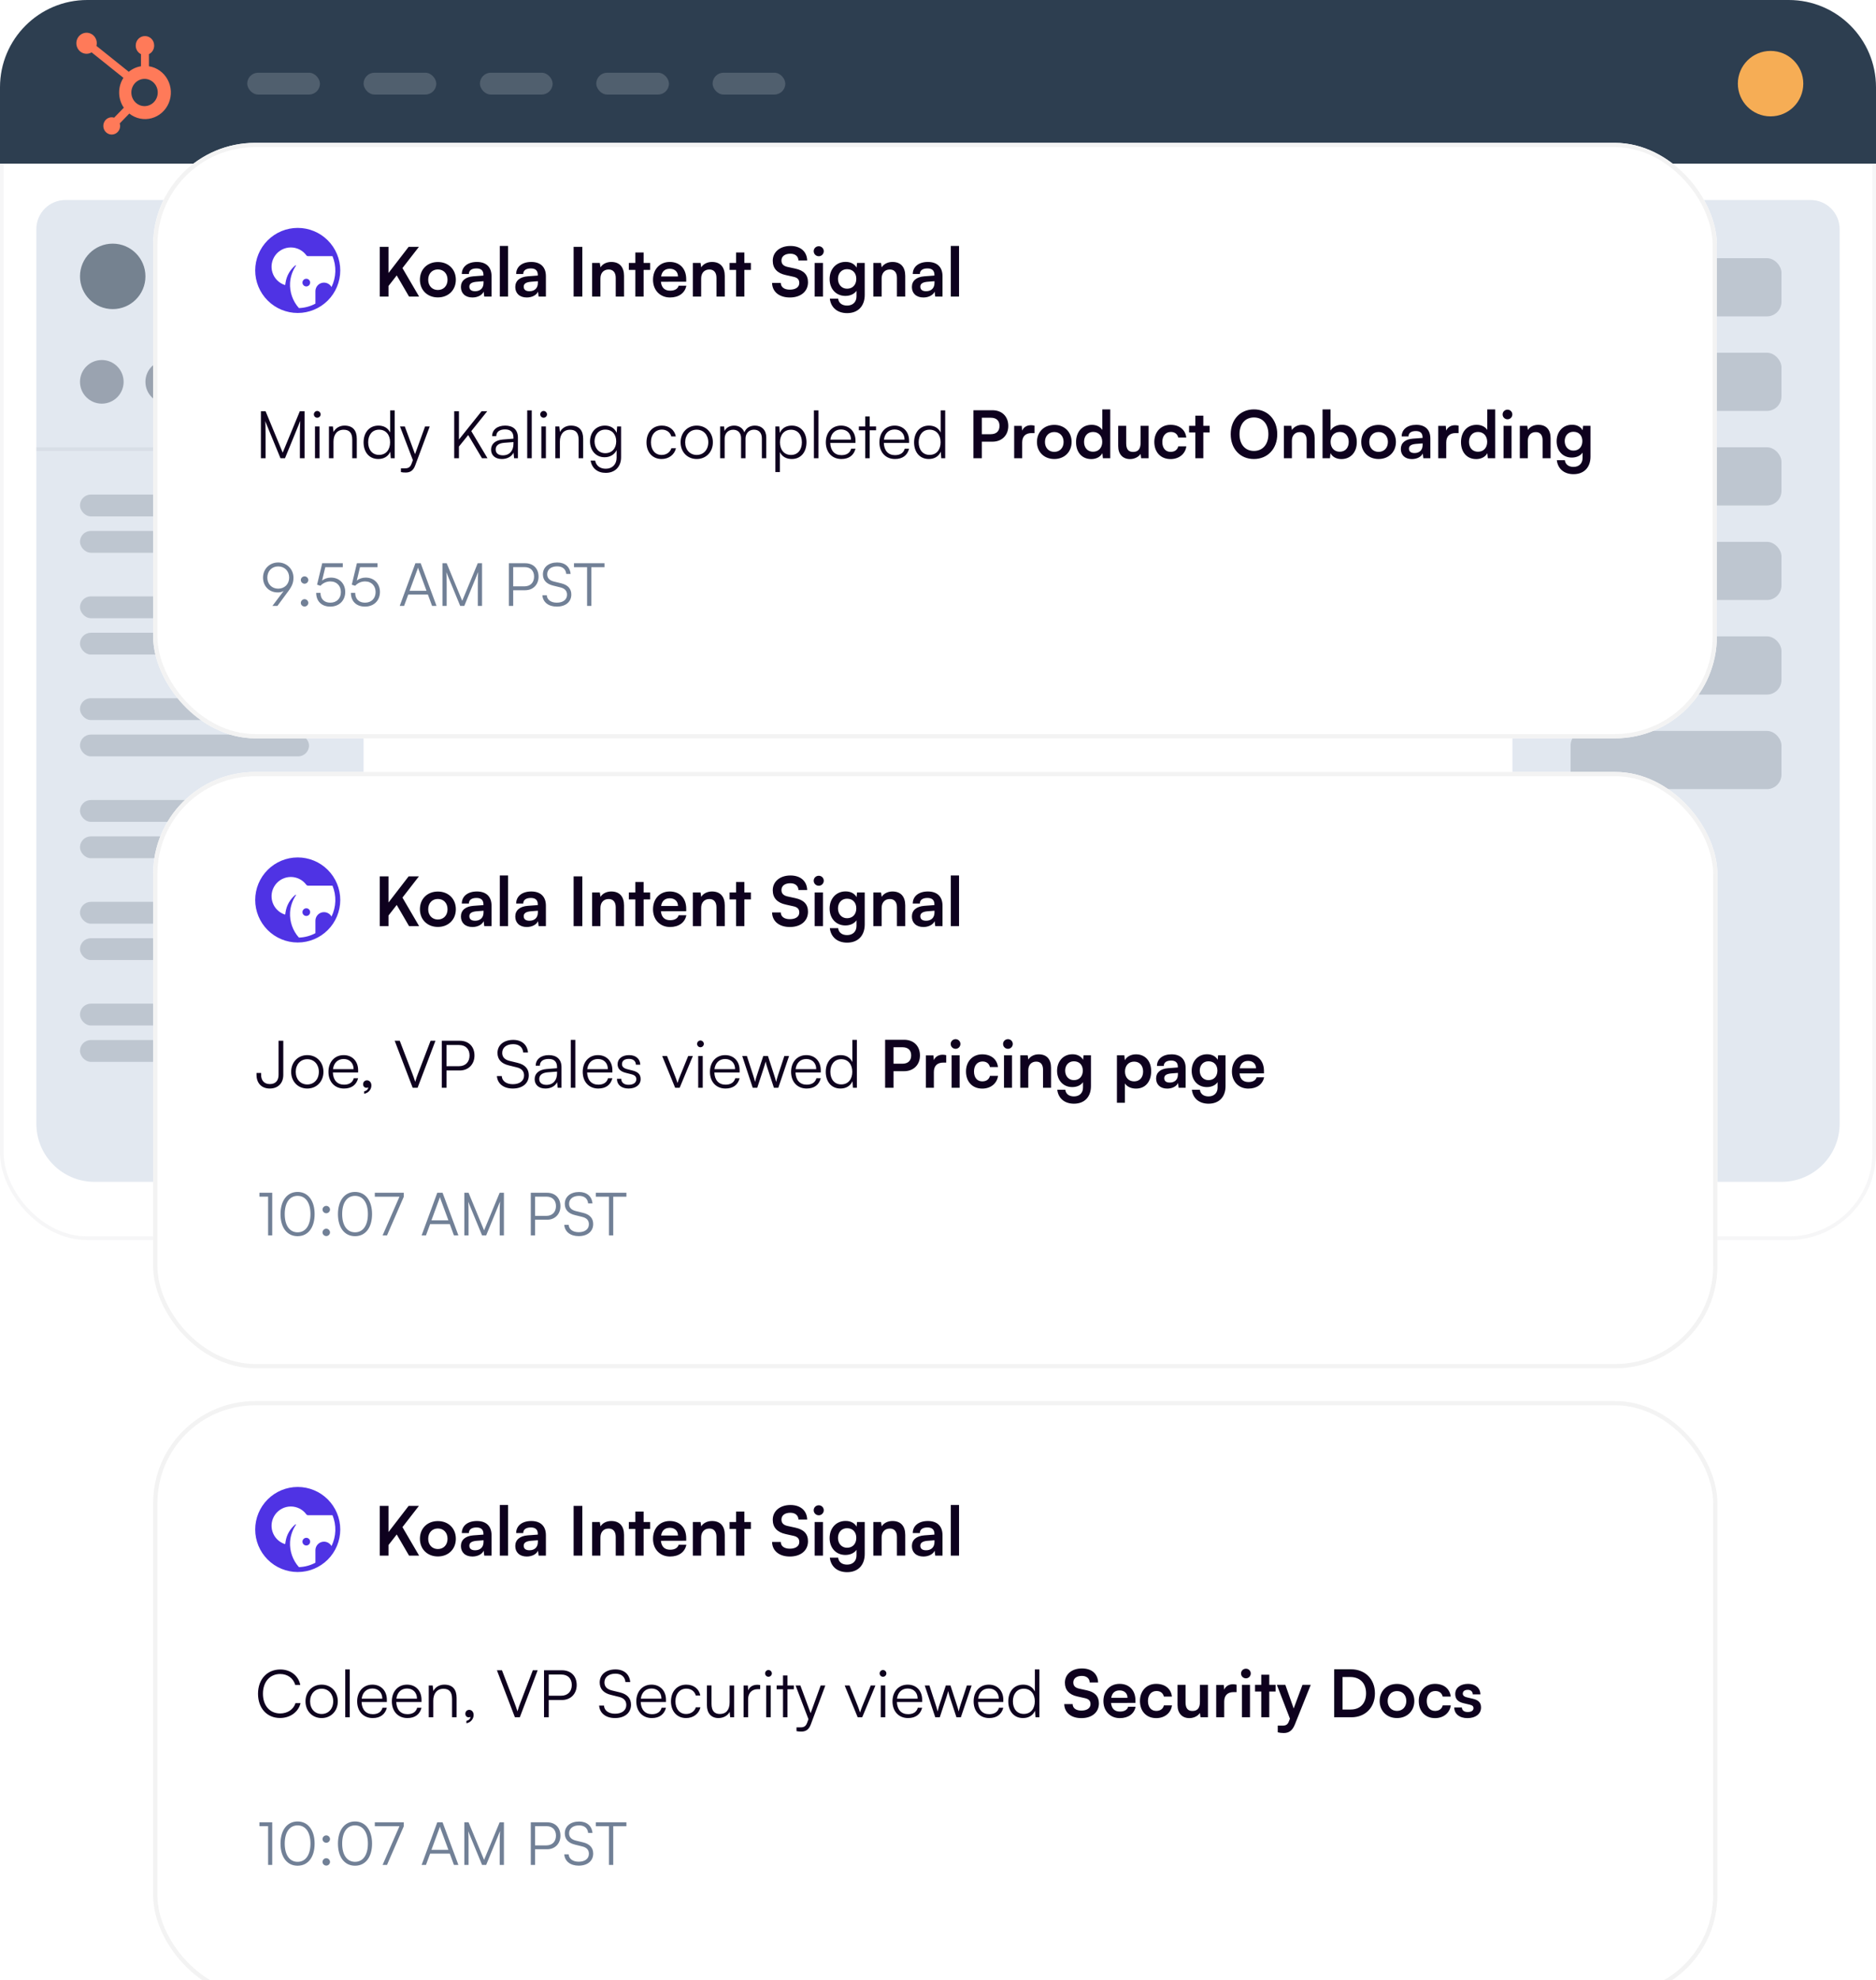
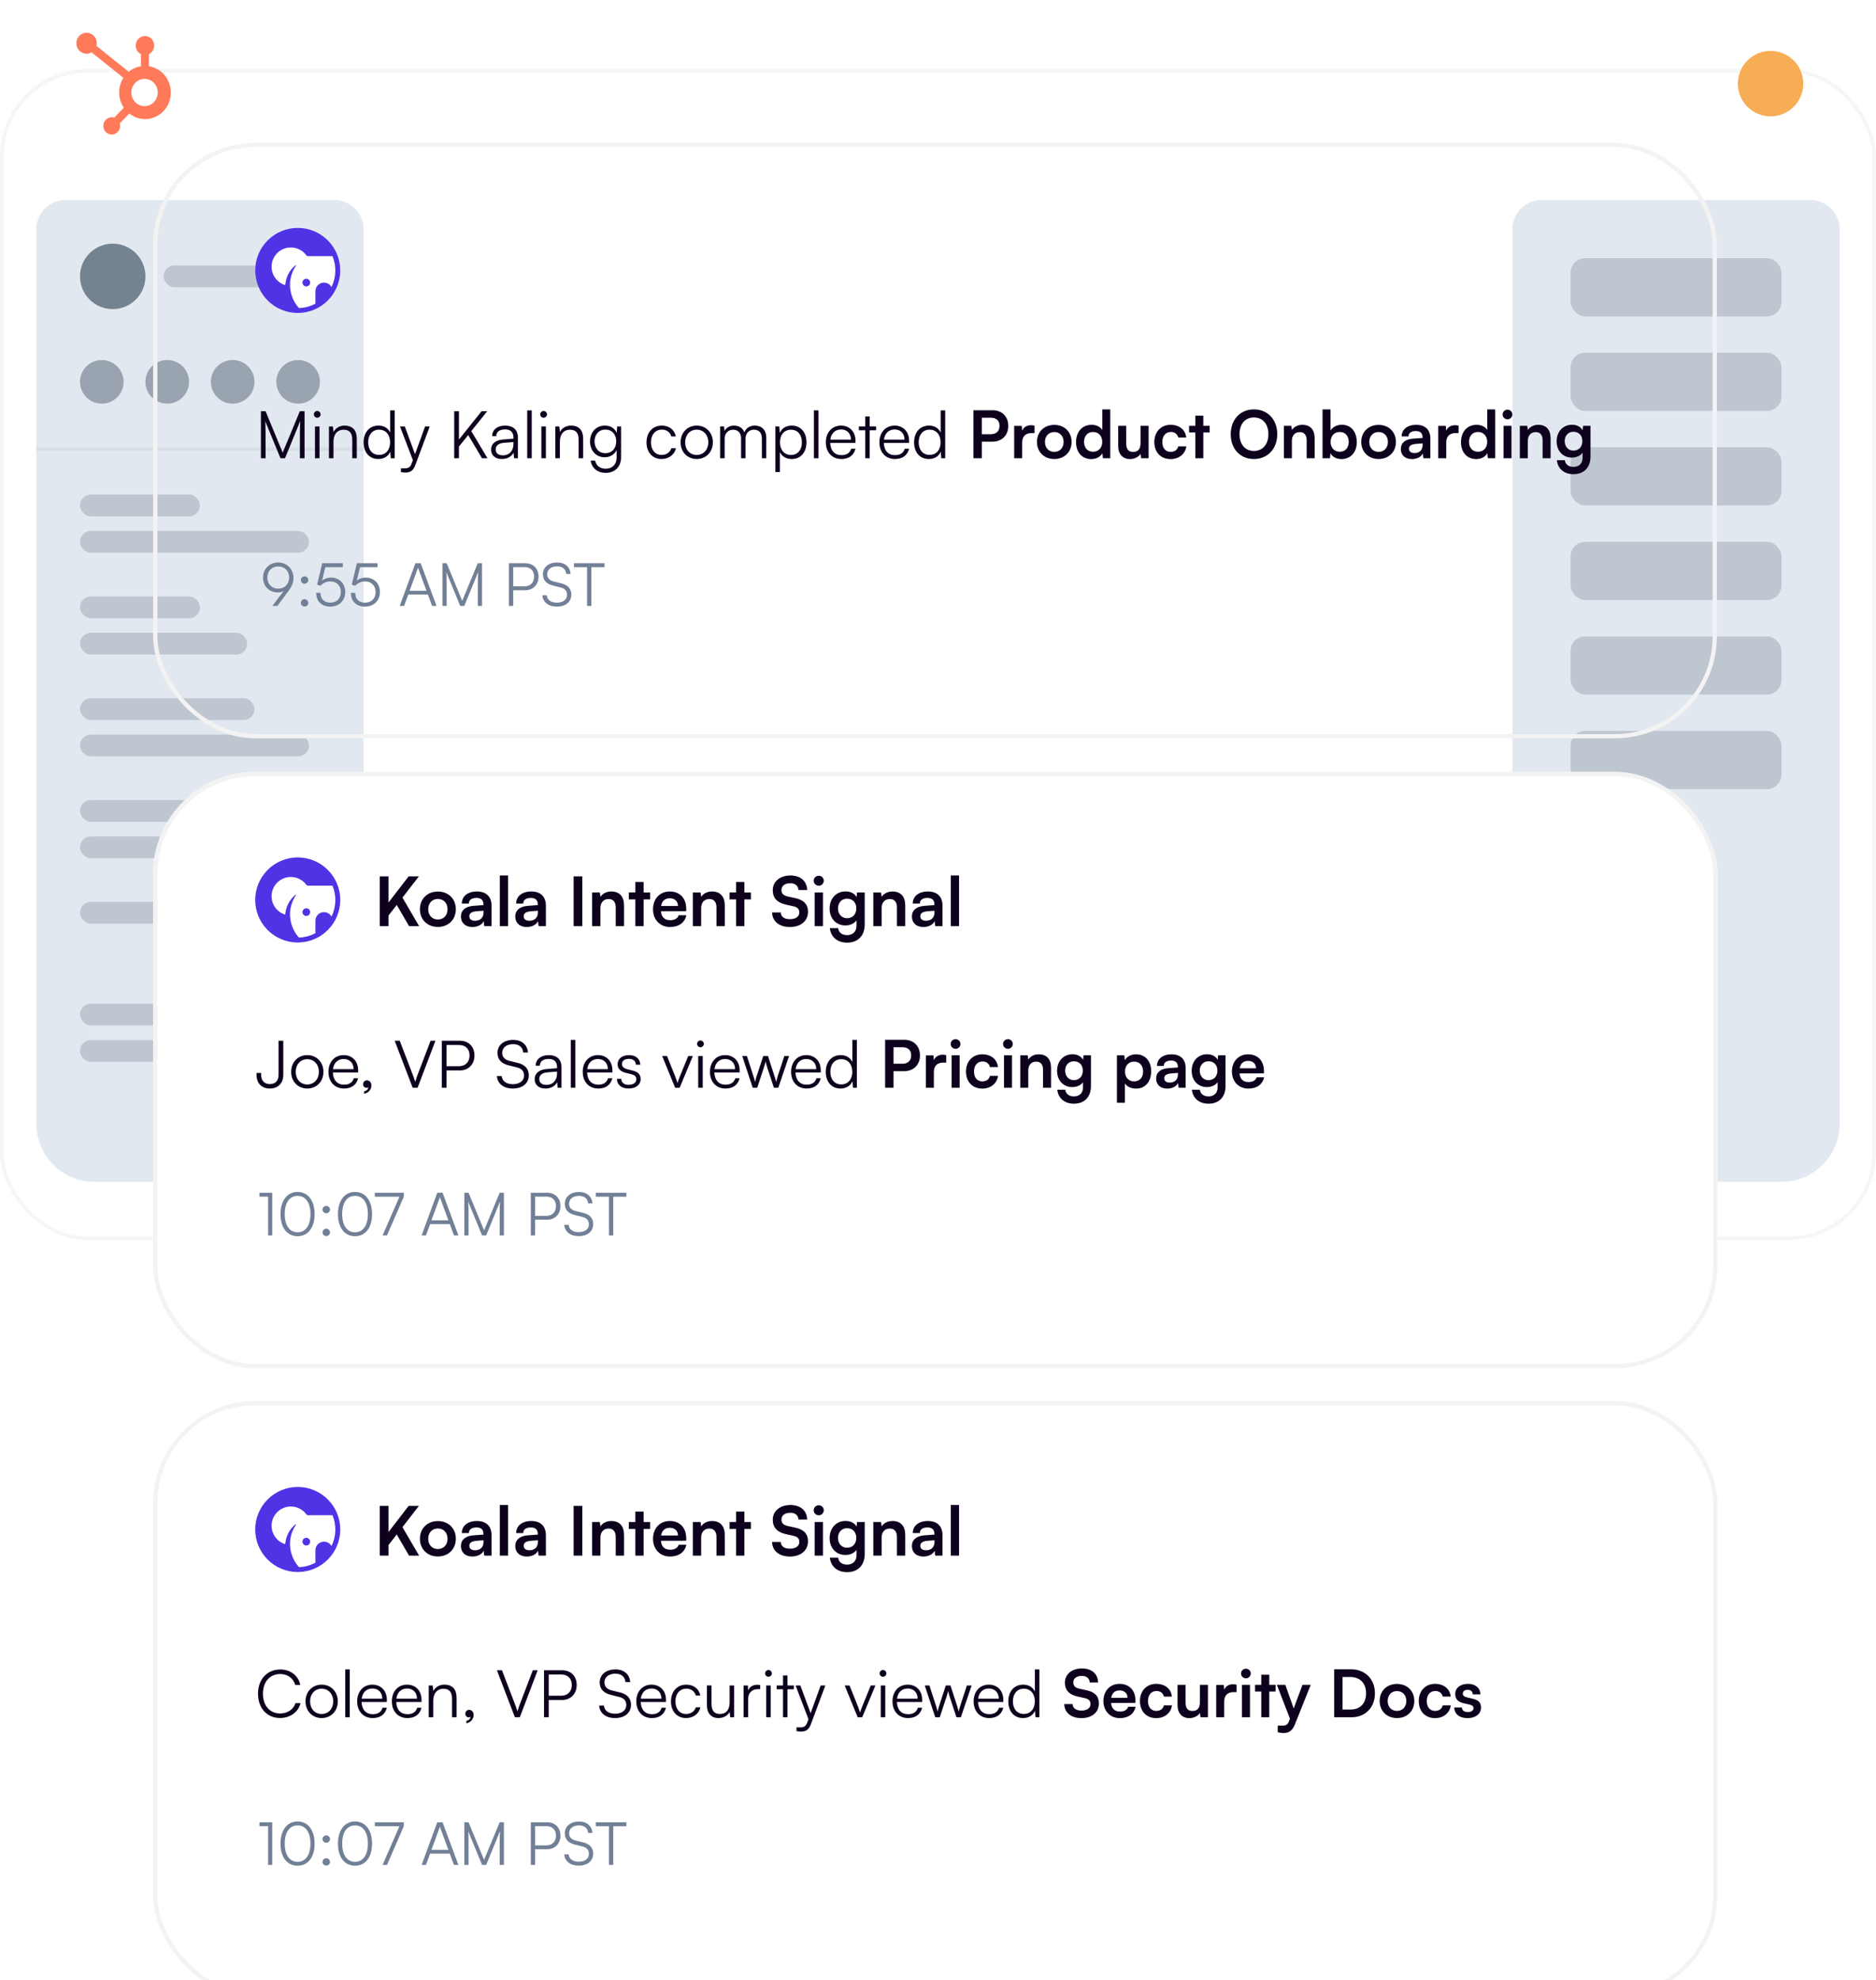
<svg xmlns="http://www.w3.org/2000/svg" width="343" height="362" viewBox="0 0 343 362" fill="none">
  <g clip-path="url(#clip0_949_1086)">
    <g filter="url(#filter0_d_949_1086)">
-       <rect y="8.642" width="343" height="214.043" rx="15.954" fill="white" />
      <rect x="0.332" y="8.974" width="342.335" height="213.378" rx="15.621" stroke="#919598" stroke-opacity="0.08" stroke-width="0.665" />
    </g>
    <path d="M6.646 41.878C6.646 38.941 9.027 36.56 11.964 36.56H61.154C64.091 36.56 66.472 38.941 66.472 41.878V210.719C66.472 213.656 64.091 216.037 61.154 216.037H17.282C11.408 216.037 6.646 211.276 6.646 205.402V41.878Z" fill="#E2E8F0" />
    <path d="M276.527 41.878C276.527 38.941 278.908 36.56 281.845 36.56H331.035C333.972 36.56 336.353 38.941 336.353 41.878V205.402C336.353 211.276 331.591 216.037 325.717 216.037H281.845C278.908 216.037 276.527 213.656 276.527 210.719V41.878Z" fill="#E2E8F0" />
-     <path d="M0 15.954C0 7.143 7.143 0 15.954 0H327.047C335.857 0 343 7.143 343 15.954V29.913H0V15.954Z" fill="#2D3E50" />
    <rect opacity="0.3" x="45.201" y="13.295" width="13.295" height="3.988" rx="1.994" fill="white" fill-opacity="0.56" />
    <rect opacity="0.2" x="29.912" y="48.525" width="21.936" height="3.988" rx="1.994" fill="#2D3E50" />
    <rect opacity="0.2" x="14.623" y="90.403" width="21.936" height="3.988" rx="1.994" fill="#2D3E50" />
    <rect opacity="0.2" x="14.623" y="127.628" width="31.907" height="3.988" rx="1.994" fill="#2D3E50" />
    <rect opacity="0.2" x="14.623" y="164.853" width="30.578" height="3.988" rx="1.994" fill="#2D3E50" />
    <rect opacity="0.2" x="14.623" y="109.016" width="21.936" height="3.988" rx="1.994" fill="#2D3E50" />
    <rect opacity="0.2" x="14.623" y="146.24" width="21.936" height="3.988" rx="1.994" fill="#2D3E50" />
    <rect opacity="0.2" x="14.623" y="183.466" width="30.578" height="3.988" rx="1.994" fill="#2D3E50" />
    <rect opacity="0.2" x="14.623" y="97.051" width="41.878" height="3.988" rx="1.994" fill="#2D3E50" />
    <rect opacity="0.2" x="14.623" y="134.275" width="41.878" height="3.988" rx="1.994" fill="#2D3E50" />
-     <rect opacity="0.2" x="14.623" y="171.5" width="41.878" height="3.988" rx="1.994" fill="#2D3E50" />
    <rect opacity="0.2" x="14.623" y="115.663" width="30.578" height="3.988" rx="1.994" fill="#2D3E50" />
    <rect opacity="0.2" x="14.623" y="152.888" width="31.907" height="3.988" rx="1.994" fill="#2D3E50" />
    <rect opacity="0.2" x="14.623" y="190.112" width="19.942" height="3.988" rx="1.994" fill="#2D3E50" />
    <rect opacity="0.2" x="287.162" y="47.195" width="38.554" height="10.636" rx="2.659" fill="#2D3E50" />
    <rect opacity="0.2" x="287.162" y="64.478" width="38.554" height="10.636" rx="2.659" fill="#2D3E50" />
    <rect opacity="0.2" x="287.162" y="81.762" width="38.554" height="10.636" rx="2.659" fill="#2D3E50" />
    <rect opacity="0.2" x="287.162" y="99.045" width="38.554" height="10.636" rx="2.659" fill="#2D3E50" />
    <rect opacity="0.2" x="287.162" y="116.327" width="38.554" height="10.636" rx="2.659" fill="#2D3E50" />
    <rect opacity="0.2" x="287.162" y="133.61" width="38.554" height="10.636" rx="2.659" fill="#2D3E50" />
    <rect opacity="0.3" x="87.744" y="13.295" width="13.295" height="3.988" rx="1.994" fill="white" fill-opacity="0.56" />
    <rect opacity="0.3" x="130.287" y="13.295" width="13.295" height="3.988" rx="1.994" fill="white" fill-opacity="0.56" />
    <rect opacity="0.3" x="66.473" y="13.295" width="13.295" height="3.988" rx="1.994" fill="white" fill-opacity="0.56" />
    <rect opacity="0.3" x="109.016" y="13.295" width="13.295" height="3.988" rx="1.994" fill="white" fill-opacity="0.56" />
    <path d="M27.229 12.111V9.894C27.514 9.757 27.755 9.54 27.924 9.268C28.094 8.995 28.184 8.679 28.186 8.356V8.305C28.186 7.362 27.443 6.598 26.527 6.598H26.477C26.037 6.598 25.615 6.778 25.304 7.098C24.993 7.418 24.818 7.852 24.818 8.305V8.356C24.819 8.679 24.91 8.995 25.079 9.268C25.249 9.54 25.49 9.757 25.775 9.894V12.111C24.956 12.24 24.186 12.589 23.541 13.123L17.631 8.388C17.673 8.232 17.695 8.071 17.698 7.909C17.698 7.529 17.59 7.157 17.385 6.84C17.18 6.523 16.888 6.276 16.547 6.13C16.206 5.984 15.83 5.945 15.467 6.019C15.104 6.092 14.771 6.275 14.509 6.543C14.247 6.812 14.068 7.154 13.995 7.527C13.923 7.9 13.959 8.287 14.1 8.639C14.241 8.99 14.48 9.291 14.788 9.503C15.095 9.715 15.456 9.828 15.826 9.828C16.149 9.827 16.467 9.738 16.747 9.571L22.566 14.229C22.043 15.041 21.77 15.996 21.783 16.97C21.796 17.945 22.094 18.892 22.638 19.689L20.868 21.511C20.725 21.463 20.576 21.439 20.425 21.436C20.122 21.437 19.825 21.529 19.573 21.703C19.321 21.877 19.124 22.123 19.008 22.412C18.892 22.7 18.862 23.018 18.921 23.324C18.98 23.63 19.127 23.912 19.341 24.132C19.556 24.353 19.829 24.503 20.127 24.564C20.425 24.625 20.733 24.594 21.014 24.475C21.294 24.355 21.534 24.153 21.703 23.894C21.872 23.634 21.962 23.329 21.962 23.017C21.96 22.862 21.936 22.709 21.89 22.562L23.641 20.76C24.212 21.212 24.876 21.524 25.582 21.672C26.288 21.819 27.018 21.798 27.715 21.611C28.412 21.423 29.058 21.074 29.604 20.59C30.149 20.106 30.58 19.5 30.863 18.818C31.146 18.137 31.273 17.397 31.235 16.657C31.198 15.917 30.996 15.196 30.645 14.548C30.294 13.901 29.804 13.344 29.212 12.922C28.62 12.499 27.942 12.222 27.229 12.111ZM26.503 19.4C26.18 19.41 25.858 19.352 25.556 19.231C25.255 19.11 24.98 18.928 24.748 18.696C24.516 18.463 24.331 18.186 24.205 17.879C24.079 17.572 24.015 17.243 24.015 16.91C24.015 16.577 24.079 16.247 24.205 15.94C24.331 15.633 24.516 15.356 24.748 15.124C24.98 14.892 25.255 14.71 25.556 14.588C25.858 14.467 26.18 14.41 26.503 14.419C27.131 14.441 27.725 14.714 28.161 15.178C28.597 15.642 28.841 16.262 28.841 16.908C28.841 17.553 28.598 18.174 28.163 18.638C27.727 19.103 27.133 19.376 26.506 19.399" fill="#FF7A59" />
    <circle cx="323.723" cy="15.289" r="5.983" fill="#F6AD55" />
    <circle opacity="0.6" cx="20.608" cy="50.52" r="5.983" fill="#2D3E50" />
    <circle opacity="0.4" cx="18.613" cy="69.797" r="3.988" fill="#2D3E50" />
    <circle opacity="0.4" cx="30.578" cy="69.797" r="3.988" fill="#2D3E50" />
    <circle opacity="0.4" cx="42.543" cy="69.797" r="3.988" fill="#2D3E50" />
    <circle opacity="0.4" cx="54.508" cy="69.797" r="3.988" fill="#2D3E50" />
    <rect opacity="0.3" x="6.646" y="81.762" width="59.826" height="0.665" fill="#BEC6D0" />
    <g filter="url(#filter1_d_949_1086)">
-       <rect x="28" y="23" width="285.908" height="108.853" rx="18.66" fill="white" />
      <rect x="28.389" y="23.389" width="285.13" height="108.076" rx="18.272" stroke="#F3F3F3" stroke-width="0.778" />
    </g>
    <path d="M48.556 83.762H47.704V75.17H48.556L51.688 82.742L54.82 75.17H55.684V83.762H54.832V79.682C54.832 78.182 54.856 77.522 54.904 76.934L52.108 83.762H51.28L48.484 76.97C48.532 77.294 48.556 78.242 48.556 79.55V83.762ZM57.999 76.358C57.663 76.358 57.387 76.082 57.387 75.746C57.387 75.41 57.663 75.122 57.999 75.122C58.335 75.122 58.623 75.41 58.623 75.746C58.623 76.082 58.335 76.358 57.999 76.358ZM57.591 83.762V77.954H58.419V83.762H57.591ZM60.973 83.762H60.145V77.954H60.865L60.985 78.962C61.369 78.218 62.137 77.798 62.977 77.798C64.573 77.798 65.233 78.746 65.233 80.21V83.762H64.405V80.39C64.405 79.034 63.793 78.554 62.833 78.554C61.645 78.554 60.973 79.418 60.973 80.726V83.762ZM69.163 83.906C67.472 83.906 66.475 82.61 66.475 80.87C66.475 79.118 67.472 77.798 69.2 77.798C70.159 77.798 70.927 78.218 71.335 79.058V75.014H72.163V83.762H71.444L71.359 82.574C70.951 83.474 70.135 83.906 69.163 83.906ZM69.308 83.15C70.579 83.15 71.323 82.19 71.323 80.846C71.323 79.514 70.579 78.542 69.308 78.542C68.047 78.542 67.316 79.514 67.316 80.846C67.316 82.19 68.047 83.15 69.308 83.15ZM73.303 86.294V85.61H73.939C74.443 85.61 74.947 85.574 75.235 84.794L75.487 84.11L73.135 77.954H74.011L75.883 83.018L77.719 77.954H78.571L75.907 85.094C75.571 86.006 75.007 86.378 74.179 86.378C73.831 86.378 73.567 86.354 73.303 86.294ZM83.912 75.17V80.342L88.052 75.17H89.084L86.168 78.806L89.132 83.762H88.124L85.604 79.526L83.912 81.626V83.762H83.048V75.17H83.912ZM91.755 83.906C90.519 83.906 89.787 83.21 89.787 82.19C89.787 81.122 90.603 80.45 91.959 80.342L93.879 80.186V79.994C93.879 78.854 93.195 78.494 92.343 78.494C91.335 78.494 90.735 78.95 90.735 79.73H89.979C89.979 78.554 90.939 77.798 92.367 77.798C93.711 77.798 94.695 78.47 94.695 80.006V83.762H93.999L93.891 82.742C93.531 83.474 92.739 83.906 91.755 83.906ZM91.947 83.234C93.171 83.234 93.879 82.382 93.879 81.122V80.81L92.163 80.942C91.071 81.038 90.627 81.518 90.627 82.166C90.627 82.874 91.155 83.234 91.947 83.234ZM97.22 83.762H96.392V75.014H97.22V83.762ZM99.389 76.358C99.053 76.358 98.777 76.082 98.777 75.746C98.777 75.41 99.053 75.122 99.389 75.122C99.725 75.122 100.013 75.41 100.013 75.746C100.013 76.082 99.725 76.358 99.389 76.358ZM98.981 83.762V77.954H99.809V83.762H98.981ZM102.364 83.762H101.536V77.954H102.256L102.376 78.962C102.76 78.218 103.528 77.798 104.368 77.798C105.964 77.798 106.624 78.746 106.624 80.21V83.762H105.796V80.39C105.796 79.034 105.184 78.554 104.224 78.554C103.036 78.554 102.364 79.418 102.364 80.726V83.762ZM107.878 80.69C107.878 79.106 108.898 77.798 110.602 77.798C111.61 77.798 112.378 78.266 112.75 79.118L112.834 77.954H113.554V83.582C113.554 85.31 112.45 86.438 110.746 86.438C109.258 86.438 108.214 85.598 107.986 84.194H108.814C108.994 85.13 109.714 85.682 110.758 85.682C111.946 85.682 112.738 84.878 112.738 83.666V82.286C112.342 83.102 111.538 83.582 110.542 83.582C108.886 83.582 107.878 82.274 107.878 80.69ZM108.706 80.678C108.706 81.866 109.438 82.838 110.662 82.838C111.922 82.838 112.666 81.926 112.666 80.678C112.666 79.442 111.946 78.53 110.674 78.53C109.426 78.53 108.706 79.502 108.706 80.678ZM118.202 80.87C118.202 79.046 119.318 77.798 121.01 77.798C122.354 77.798 123.338 78.578 123.566 79.778H122.738C122.522 78.974 121.826 78.53 121.022 78.53C119.846 78.53 119.018 79.43 119.018 80.858C119.018 82.238 119.786 83.162 120.962 83.162C121.826 83.162 122.522 82.682 122.75 81.938H123.59C123.314 83.126 122.282 83.906 120.962 83.906C119.318 83.906 118.202 82.694 118.202 80.87ZM124.436 80.858C124.436 79.082 125.684 77.798 127.388 77.798C129.092 77.798 130.34 79.082 130.34 80.858C130.34 82.622 129.092 83.906 127.388 83.906C125.684 83.906 124.436 82.622 124.436 80.858ZM125.276 80.846C125.276 82.214 126.14 83.162 127.388 83.162C128.624 83.162 129.5 82.214 129.5 80.846C129.5 79.502 128.624 78.542 127.388 78.542C126.14 78.542 125.276 79.502 125.276 80.846ZM132.493 83.762H131.665V77.954H132.385L132.481 78.782C132.769 78.17 133.417 77.798 134.233 77.798C135.145 77.798 135.829 78.278 136.105 79.034C136.369 78.278 137.077 77.798 138.013 77.798C139.273 77.798 140.101 78.614 140.101 79.958V83.762H139.297V80.126C139.297 79.13 138.745 78.542 137.857 78.542C136.885 78.542 136.309 79.274 136.309 80.174V83.762H135.493V80.114C135.493 79.13 134.929 78.554 134.053 78.554C133.081 78.554 132.493 79.274 132.493 80.162V83.762ZM141.766 86.294V77.954H142.486L142.57 79.13C142.978 78.23 143.794 77.798 144.766 77.798C146.446 77.798 147.454 79.082 147.454 80.834C147.454 82.586 146.482 83.906 144.766 83.906C143.782 83.906 143.002 83.486 142.594 82.646V86.294H141.766ZM142.606 80.858C142.606 82.19 143.35 83.162 144.622 83.162C145.882 83.162 146.614 82.19 146.614 80.858C146.614 79.514 145.882 78.554 144.622 78.554C143.35 78.554 142.606 79.514 142.606 80.858ZM149.638 83.762H148.81V75.014H149.638V83.762ZM153.835 83.906C152.131 83.906 150.991 82.682 150.991 80.858C150.991 79.046 152.119 77.798 153.775 77.798C155.347 77.798 156.415 78.914 156.415 80.558V80.966H151.795C151.855 82.382 152.599 83.198 153.847 83.198C154.795 83.198 155.407 82.79 155.623 82.022H156.415C156.103 83.246 155.203 83.906 153.835 83.906ZM153.775 78.506C152.683 78.506 151.963 79.226 151.819 80.366H155.587C155.587 79.25 154.867 78.506 153.775 78.506ZM159.012 83.762H158.196V78.65H157.032V77.954H158.196V76.118H159.012V77.954H160.176V78.65H159.012V83.762ZM163.632 83.906C161.928 83.906 160.788 82.682 160.788 80.858C160.788 79.046 161.916 77.798 163.572 77.798C165.144 77.798 166.212 78.914 166.212 80.558V80.966H161.592C161.652 82.382 162.396 83.198 163.644 83.198C164.592 83.198 165.204 82.79 165.42 82.022H166.212C165.9 83.246 165 83.906 163.632 83.906ZM163.572 78.506C162.48 78.506 161.76 79.226 161.616 80.366H165.384C165.384 79.25 164.664 78.506 163.572 78.506ZM169.816 83.906C168.124 83.906 167.128 82.61 167.128 80.87C167.128 79.118 168.124 77.798 169.852 77.798C170.812 77.798 171.58 78.218 171.988 79.058V75.014H172.816V83.762H172.096L172.012 82.574C171.604 83.474 170.788 83.906 169.816 83.906ZM169.96 83.15C171.232 83.15 171.976 82.19 171.976 80.846C171.976 79.514 171.232 78.542 169.96 78.542C168.7 78.542 167.968 79.514 167.968 80.846C167.968 82.19 168.7 83.15 169.96 83.15ZM181.448 80.738H179.516V83.762H177.98V74.99H181.448C183.212 74.99 184.352 76.142 184.352 77.858C184.352 79.55 183.2 80.738 181.448 80.738ZM181.148 76.358H179.516V79.37H181.124C182.18 79.37 182.744 78.806 182.744 77.846C182.744 76.886 182.168 76.358 181.148 76.358ZM189.148 77.81V79.166H188.608C187.552 79.166 186.892 79.73 186.892 80.882V83.762H185.428V77.846H186.808L186.892 78.71C187.144 78.122 187.708 77.726 188.5 77.726C188.704 77.726 188.908 77.75 189.148 77.81ZM189.592 80.786C189.592 78.938 190.924 77.666 192.76 77.666C194.596 77.666 195.928 78.938 195.928 80.786C195.928 82.634 194.596 83.906 192.76 83.906C190.924 83.906 189.592 82.634 189.592 80.786ZM191.056 80.786C191.056 81.866 191.752 82.598 192.76 82.598C193.768 82.598 194.464 81.866 194.464 80.786C194.464 79.706 193.768 78.974 192.76 78.974C191.752 78.974 191.056 79.706 191.056 80.786ZM199.524 83.918C197.808 83.918 196.74 82.658 196.74 80.822C196.74 78.974 197.82 77.654 199.608 77.654C200.436 77.654 201.168 78.002 201.54 78.59V74.834H202.992V83.762H201.648L201.552 82.838C201.192 83.522 200.424 83.918 199.524 83.918ZM199.848 82.574C200.868 82.574 201.528 81.842 201.528 80.774C201.528 79.706 200.868 78.962 199.848 78.962C198.828 78.962 198.204 79.718 198.204 80.774C198.204 81.83 198.828 82.574 199.848 82.574ZM208.538 77.834H210.002V83.762H208.646L208.538 82.97C208.178 83.534 207.41 83.918 206.618 83.918C205.25 83.918 204.446 82.994 204.446 81.542V77.834H205.91V81.026C205.91 82.154 206.354 82.61 207.17 82.61C208.094 82.61 208.538 82.07 208.538 80.942V77.834ZM211.049 80.786C211.049 78.95 212.261 77.654 214.013 77.654C215.633 77.654 216.737 78.554 216.893 79.982H215.429C215.261 79.31 214.769 78.962 214.073 78.962C213.137 78.962 212.513 79.67 212.513 80.786C212.513 81.902 213.089 82.598 214.025 82.598C214.757 82.598 215.273 82.238 215.429 81.59H216.905C216.725 82.97 215.573 83.918 214.025 83.918C212.225 83.918 211.049 82.67 211.049 80.786ZM220.01 83.762H218.546V79.058H217.406V77.834H218.546V75.986H220.01V77.834H221.162V79.058H220.01V83.762ZM233.527 79.37C233.527 82.034 231.775 83.906 229.255 83.906C226.747 83.906 225.019 82.046 225.019 79.37C225.019 76.706 226.759 74.834 229.267 74.834C231.775 74.834 233.527 76.694 233.527 79.37ZM231.907 79.37C231.907 77.498 230.875 76.31 229.267 76.31C227.659 76.31 226.627 77.498 226.627 79.37C226.627 81.242 227.659 82.43 229.267 82.43C230.875 82.43 231.907 81.218 231.907 79.37ZM236.204 83.762H234.74V77.834H236.096L236.216 78.602C236.588 78.002 237.308 77.654 238.112 77.654C239.6 77.654 240.368 78.578 240.368 80.114V83.762H238.904V80.462C238.904 79.466 238.412 78.986 237.656 78.986C236.756 78.986 236.204 79.61 236.204 80.57V83.762ZM243.163 83.762H241.807V74.834H243.271V78.698C243.655 78.038 244.447 77.642 245.347 77.642C247.039 77.642 248.071 78.962 248.071 80.834C248.071 82.658 246.955 83.918 245.251 83.918C244.363 83.918 243.607 83.522 243.259 82.838L243.163 83.762ZM243.283 80.774C243.283 81.842 243.943 82.574 244.951 82.574C245.983 82.574 246.595 81.83 246.595 80.774C246.595 79.718 245.983 78.962 244.951 78.962C243.943 78.962 243.283 79.706 243.283 80.774ZM248.888 80.786C248.888 78.938 250.22 77.666 252.056 77.666C253.892 77.666 255.224 78.938 255.224 80.786C255.224 82.634 253.892 83.906 252.056 83.906C250.22 83.906 248.888 82.634 248.888 80.786ZM250.352 80.786C250.352 81.866 251.048 82.598 252.056 82.598C253.064 82.598 253.76 81.866 253.76 80.786C253.76 79.706 253.064 78.974 252.056 78.974C251.048 78.974 250.352 79.706 250.352 80.786ZM258.149 83.918C256.889 83.918 256.121 83.186 256.121 82.07C256.121 80.978 256.913 80.294 258.317 80.186L260.093 80.054V79.922C260.093 79.118 259.613 78.794 258.869 78.794C258.005 78.794 257.525 79.154 257.525 79.778H256.277C256.277 78.494 257.333 77.654 258.941 77.654C260.537 77.654 261.521 78.518 261.521 80.162V83.762H260.237L260.129 82.886C259.877 83.498 259.073 83.918 258.149 83.918ZM258.629 82.814C259.529 82.814 260.105 82.274 260.105 81.362V81.05L258.869 81.146C257.957 81.23 257.609 81.53 257.609 82.01C257.609 82.55 257.969 82.814 258.629 82.814ZM266.679 77.81V79.166H266.139C265.083 79.166 264.423 79.73 264.423 80.882V83.762H262.959V77.846L264.339 77.846L264.423 78.71C264.675 78.122 265.239 77.726 266.031 77.726C266.235 77.726 266.439 77.75 266.679 77.81ZM269.907 83.918C268.191 83.918 267.123 82.658 267.123 80.822C267.123 78.974 268.203 77.654 269.991 77.654C270.819 77.654 271.551 78.002 271.923 78.59V74.834H273.375V83.762H272.031L271.935 82.838C271.575 83.522 270.807 83.918 269.907 83.918ZM270.231 82.574C271.251 82.574 271.911 81.842 271.911 80.774C271.911 79.706 271.251 78.962 270.231 78.962C269.211 78.962 268.587 79.718 268.587 80.774C268.587 81.83 269.211 82.574 270.231 82.574ZM275.633 76.646C275.129 76.646 274.733 76.25 274.733 75.758C274.733 75.266 275.129 74.882 275.633 74.882C276.113 74.882 276.509 75.266 276.509 75.758C276.509 76.25 276.113 76.646 275.633 76.646ZM274.901 83.762V77.834H276.365V83.762H274.901ZM279.341 83.762H277.877V77.834H279.233L279.353 78.602C279.725 78.002 280.445 77.654 281.249 77.654C282.737 77.654 283.505 78.578 283.505 80.114V83.762H282.041V80.462C282.041 79.466 281.549 78.986 280.793 78.986C279.893 78.986 279.341 79.61 279.341 80.57V83.762ZM284.608 80.666C284.608 78.938 285.736 77.642 287.428 77.642C288.316 77.642 289.012 78.014 289.36 78.65L289.444 77.834H290.799V83.462C290.799 85.442 289.612 86.678 287.692 86.678C285.988 86.678 284.824 85.706 284.644 84.122H286.108C286.204 84.89 286.792 85.346 287.692 85.346C288.7 85.346 289.348 84.71 289.348 83.726V82.742C288.976 83.294 288.244 83.642 287.392 83.642C285.712 83.642 284.608 82.382 284.608 80.666ZM286.084 80.63C286.084 81.626 286.72 82.37 287.68 82.37C288.688 82.37 289.312 81.662 289.312 80.63C289.312 79.622 288.7 78.926 287.68 78.926C286.708 78.926 286.084 79.658 286.084 80.63Z" fill="#0E011E" />
    <path d="M52.675 108.119L50.726 110.753H49.812L51.858 108.032C51.499 108.228 51.162 108.293 50.792 108.293C49.17 108.293 48.092 107.106 48.092 105.582C48.092 103.993 49.3 102.818 50.857 102.818C52.424 102.818 53.654 104.026 53.654 105.593C53.654 106.497 53.415 107.128 52.675 108.119ZM52.871 105.582C52.871 104.396 52.043 103.536 50.857 103.536C49.703 103.536 48.876 104.396 48.876 105.582C48.876 106.758 49.703 107.607 50.857 107.607C52.043 107.607 52.871 106.758 52.871 105.582ZM55.685 106.704C55.315 106.704 54.999 106.388 54.999 106.029C54.999 105.659 55.315 105.354 55.685 105.354C56.055 105.354 56.371 105.659 56.371 106.029C56.371 106.388 56.055 106.704 55.685 106.704ZM55.685 110.873C55.315 110.873 54.999 110.568 54.999 110.209C54.999 109.839 55.315 109.523 55.685 109.523C56.055 109.523 56.371 109.839 56.371 110.209C56.371 110.568 56.055 110.873 55.685 110.873ZM60.379 110.884C58.812 110.884 57.81 109.904 57.81 108.369H58.594C58.594 109.49 59.28 110.165 60.39 110.165C61.566 110.165 62.327 109.381 62.327 108.228C62.327 107.139 61.62 106.279 60.39 106.279C59.671 106.279 59.018 106.606 58.594 107.074L57.973 106.878L58.91 102.959H62.676V103.677H59.475L58.888 106.127C59.323 105.778 59.889 105.582 60.499 105.582C62.121 105.582 63.122 106.747 63.122 108.206C63.122 109.773 62.012 110.884 60.379 110.884ZM66.725 110.884C65.158 110.884 64.156 109.904 64.156 108.369H64.94C64.94 109.49 65.626 110.165 66.736 110.165C67.912 110.165 68.674 109.381 68.674 108.228C68.674 107.139 67.966 106.279 66.736 106.279C66.018 106.279 65.365 106.606 64.94 107.074L64.32 106.878L65.256 102.959H69.022V103.677H65.822L65.234 106.127C65.669 105.778 66.235 105.582 66.845 105.582C68.467 105.582 69.468 106.747 69.468 108.206C69.468 109.773 68.358 110.884 66.725 110.884ZM73.881 110.753H73.086L75.949 102.959H76.918L79.813 110.753H78.997L78.235 108.685H74.643L73.881 110.753ZM76.33 104.058L74.882 107.999H77.984L76.526 104.058C76.493 103.95 76.439 103.819 76.428 103.743C76.417 103.808 76.373 103.95 76.33 104.058ZM81.669 110.753H80.897V102.959H81.669L84.51 109.828L87.352 102.959H88.135V110.753H87.362V107.052C87.362 105.691 87.384 105.093 87.428 104.559L84.891 110.753H84.14L81.604 104.592C81.648 104.886 81.669 105.746 81.669 106.932V110.753ZM96.019 107.89H93.831V110.753H93.047V102.959H96.019C97.521 102.959 98.468 103.939 98.468 105.408C98.468 106.823 97.51 107.89 96.019 107.89ZM95.91 103.667H93.831V107.183H95.866C96.998 107.183 97.651 106.464 97.651 105.397C97.651 104.32 96.987 103.667 95.91 103.667ZM99.265 104.984C99.265 103.677 100.31 102.818 101.878 102.818C103.282 102.818 104.207 103.601 104.327 104.908H103.532C103.445 104.026 102.846 103.525 101.867 103.525C100.767 103.525 100.049 104.091 100.049 104.973C100.049 105.659 100.452 106.094 101.268 106.301L102.607 106.627C103.826 106.921 104.457 107.618 104.457 108.674C104.457 110.024 103.413 110.884 101.801 110.884C100.288 110.884 99.265 110.089 99.167 108.815H99.973C100.016 109.632 100.735 110.165 101.801 110.165C102.944 110.165 103.674 109.61 103.674 108.717C103.674 108.021 103.282 107.564 102.444 107.368L101.127 107.041C99.907 106.747 99.265 106.05 99.265 104.984ZM104.944 103.677V102.959H110.528V103.677H108.123V110.753H107.339V103.677H104.944Z" fill="#718096" />
-     <path d="M71.032 45.122V49.899L74.714 45.122H76.593L73.582 49.003L76.63 54.216H74.789L72.537 50.347L71.032 52.275V54.216H69.439V45.122H71.032ZM76.776 51.131C76.776 49.215 78.156 47.896 80.06 47.896C81.963 47.896 83.344 49.215 83.344 51.131C83.344 53.046 81.963 54.365 80.06 54.365C78.156 54.365 76.776 53.046 76.776 51.131ZM78.293 51.131C78.293 52.25 79.015 53.009 80.06 53.009C81.105 53.009 81.826 52.25 81.826 51.131C81.826 50.011 81.105 49.252 80.06 49.252C79.015 49.252 78.293 50.011 78.293 51.131ZM86.376 54.377C85.07 54.377 84.273 53.619 84.273 52.462C84.273 51.33 85.094 50.621 86.55 50.509L88.391 50.372V50.235C88.391 49.401 87.894 49.066 87.122 49.066C86.227 49.066 85.729 49.439 85.729 50.086H84.435C84.435 48.755 85.53 47.884 87.197 47.884C88.852 47.884 89.872 48.779 89.872 50.484V54.216H88.54L88.428 53.308C88.167 53.942 87.334 54.377 86.376 54.377ZM86.874 53.233C87.806 53.233 88.404 52.673 88.404 51.728V51.404L87.122 51.504C86.177 51.591 85.816 51.902 85.816 52.4C85.816 52.959 86.189 53.233 86.874 53.233ZM92.893 54.216H91.388V44.96H92.893V54.216ZM96.314 54.377C95.007 54.377 94.211 53.619 94.211 52.462C94.211 51.33 95.032 50.621 96.488 50.509L98.329 50.372V50.235C98.329 49.401 97.831 49.066 97.06 49.066C96.164 49.066 95.667 49.439 95.667 50.086H94.373C94.373 48.755 95.468 47.884 97.135 47.884C98.789 47.884 99.809 48.779 99.809 50.484V54.216H98.478L98.366 53.308C98.105 53.942 97.272 54.377 96.314 54.377ZM96.811 53.233C97.744 53.233 98.341 52.673 98.341 51.728V51.404L97.06 51.504C96.115 51.591 95.754 51.902 95.754 52.4C95.754 52.959 96.127 53.233 96.811 53.233ZM106.47 45.122V54.216H104.877V45.122H106.47ZM109.779 54.216H108.262V48.07H109.667L109.792 48.867C110.177 48.245 110.924 47.884 111.757 47.884C113.3 47.884 114.096 48.842 114.096 50.434V54.216H112.578V50.795C112.578 49.762 112.068 49.265 111.285 49.265C110.352 49.265 109.779 49.911 109.779 50.907V54.216ZM117.677 54.216H116.16V49.339H114.978V48.07H116.16V46.154H117.677V48.07H118.872V49.339H117.677V54.216ZM122.504 54.377C120.675 54.377 119.394 53.046 119.394 51.143C119.394 49.215 120.65 47.884 122.454 47.884C124.295 47.884 125.464 49.115 125.464 51.031V51.491L120.837 51.504C120.949 52.586 121.521 53.133 122.529 53.133C123.362 53.133 123.909 52.81 124.084 52.225H125.489C125.228 53.569 124.108 54.377 122.504 54.377ZM122.466 49.128C121.571 49.128 121.023 49.613 120.874 50.533H123.959C123.959 49.688 123.374 49.128 122.466 49.128ZM128.197 54.216H126.679V48.07H128.085L128.209 48.867C128.595 48.245 129.341 47.884 130.175 47.884C131.717 47.884 132.514 48.842 132.514 50.434V54.216H130.996V50.795C130.996 49.762 130.486 49.265 129.702 49.265C128.769 49.265 128.197 49.911 128.197 50.907V54.216ZM136.095 54.216H134.577V49.339H133.395V48.07H134.577V46.154H136.095V48.07H137.289V49.339H136.095V54.216ZM141.287 47.66C141.287 46.067 142.606 44.96 144.522 44.96C146.363 44.96 147.532 45.98 147.582 47.622H145.99C145.952 46.839 145.392 46.378 144.497 46.378C143.514 46.378 142.879 46.851 142.879 47.61C142.879 48.257 143.228 48.618 143.987 48.792L145.417 49.103C146.972 49.439 147.731 50.235 147.731 51.591C147.731 53.283 146.413 54.377 144.41 54.377C142.469 54.377 141.2 53.345 141.163 51.715H142.755C142.767 52.487 143.39 52.947 144.41 52.947C145.467 52.947 146.139 52.487 146.139 51.728C146.139 51.118 145.828 50.757 145.081 50.596L143.638 50.272C142.096 49.936 141.287 49.053 141.287 47.66ZM149.707 46.839C149.184 46.839 148.774 46.428 148.774 45.918C148.774 45.408 149.184 45.01 149.707 45.01C150.204 45.01 150.615 45.408 150.615 45.918C150.615 46.428 150.204 46.839 149.707 46.839ZM148.948 54.216V48.07H150.466V54.216H148.948ZM151.685 51.006C151.685 49.215 152.855 47.871 154.609 47.871C155.529 47.871 156.251 48.257 156.612 48.916L156.699 48.07H158.104V53.905C158.104 55.958 156.873 57.239 154.882 57.239C153.116 57.239 151.909 56.231 151.723 54.589H153.24C153.34 55.385 153.949 55.858 154.882 55.858C155.927 55.858 156.599 55.199 156.599 54.178V53.158C156.214 53.731 155.455 54.091 154.571 54.091C152.83 54.091 151.685 52.785 151.685 51.006ZM153.215 50.969C153.215 52.001 153.875 52.773 154.87 52.773C155.915 52.773 156.562 52.039 156.562 50.969C156.562 49.924 155.927 49.202 154.87 49.202C153.862 49.202 153.215 49.961 153.215 50.969ZM161.193 54.216H159.675V48.07H161.081L161.205 48.867C161.591 48.245 162.337 47.884 163.171 47.884C164.714 47.884 165.51 48.842 165.51 50.434V54.216H163.992V50.795C163.992 49.762 163.482 49.265 162.698 49.265C161.765 49.265 161.193 49.911 161.193 50.907V54.216ZM168.83 54.377C167.523 54.377 166.727 53.619 166.727 52.462C166.727 51.33 167.548 50.621 169.004 50.509L170.845 50.372V50.235C170.845 49.401 170.347 49.066 169.576 49.066C168.68 49.066 168.183 49.439 168.183 50.086H166.889C166.889 48.755 167.984 47.884 169.651 47.884C171.305 47.884 172.325 48.779 172.325 50.484V54.216H170.994L170.882 53.308C170.621 53.942 169.788 54.377 168.83 54.377ZM169.327 53.233C170.26 53.233 170.857 52.673 170.857 51.728V51.404L169.576 51.504C168.631 51.591 168.27 51.902 168.27 52.4C168.27 52.959 168.643 53.233 169.327 53.233ZM175.347 54.216H173.841V44.96L175.347 44.96V54.216Z" fill="#0E011E" />
    <circle cx="54.435" cy="49.435" r="7.775" fill="white" />
    <path d="M56 50.955C55.86 50.955 55.724 50.997 55.609 51.074C55.493 51.152 55.403 51.262 55.35 51.39C55.297 51.519 55.283 51.66 55.311 51.796C55.338 51.932 55.405 52.058 55.504 52.156C55.602 52.254 55.728 52.321 55.864 52.348C56.001 52.375 56.143 52.361 56.271 52.307C56.4 52.254 56.51 52.164 56.587 52.048C56.664 51.933 56.706 51.797 56.706 51.658C56.706 51.566 56.687 51.474 56.652 51.389C56.616 51.303 56.564 51.226 56.499 51.16C56.433 51.095 56.355 51.043 56.27 51.008C56.184 50.973 56.092 50.955 56 50.955Z" fill="#4F33E4" />
    <path d="M54.435 41.66C52.373 41.66 50.396 42.479 48.938 43.938C47.479 45.396 46.66 47.373 46.66 49.435C46.66 51.498 47.479 53.475 48.938 54.933C50.396 56.391 52.373 57.211 54.435 57.211C56.498 57.211 58.475 56.391 59.933 54.933C61.391 53.475 62.211 51.498 62.211 49.435C62.211 47.373 61.391 45.396 59.933 43.938C58.475 42.479 56.498 41.66 54.435 41.66ZM60.607 52.465C60.438 52.161 60.172 51.923 59.852 51.787C59.533 51.651 59.177 51.624 58.841 51.713C58.505 51.801 58.207 51.998 57.995 52.273C57.784 52.548 57.669 52.886 57.67 53.234V55.438C57.67 55.461 57.67 55.482 57.67 55.505C56.74 56.004 55.707 56.281 54.652 56.315C53.524 55.052 52.941 53.394 53.033 51.703C53.105 50.585 53.475 49.506 54.105 48.578C54.115 48.565 54.119 48.549 54.117 48.533C54.115 48.517 54.108 48.502 54.095 48.491C54.082 48.483 54.067 48.479 54.052 48.481C54.036 48.482 54.022 48.489 54.011 48.499C53.043 49.289 52.403 50.41 52.213 51.645C52.192 51.755 52.168 51.943 52.155 52.047C52.155 52.092 52.09 52.103 52.062 52.095C51.537 51.921 51.06 51.624 50.67 51.231C50.28 50.837 49.989 50.358 49.819 49.83C49.65 49.303 49.608 48.743 49.695 48.196C49.783 47.649 49.998 47.131 50.324 46.683C50.649 46.235 51.076 45.87 51.569 45.618C52.062 45.366 52.608 45.233 53.161 45.232C53.715 45.23 54.262 45.359 54.756 45.608C55.251 45.857 55.68 46.219 56.008 46.666C56.042 46.713 56.086 46.752 56.138 46.778C56.189 46.805 56.247 46.819 56.305 46.819H57.664H60.79C61.163 47.72 61.339 48.69 61.308 49.665C61.277 50.639 61.038 51.596 60.609 52.471L60.607 52.465Z" fill="#4F33E4" />
    <g filter="url(#filter2_d_949_1086)">
      <rect x="28" y="138" width="286" height="109" rx="18.66" fill="white" />
      <rect x="28.389" y="138.389" width="285.222" height="108.222" rx="18.272" stroke="#F3F3F3" stroke-width="0.778" />
    </g>
    <path d="M46.9 196.471V196.135H47.74V196.471C47.74 197.491 48.292 198.163 49.336 198.163C50.428 198.163 50.932 197.479 50.932 196.459V190.243H51.796V196.483C51.796 198.043 50.788 198.979 49.336 198.979C47.788 198.979 46.9 197.959 46.9 196.471ZM53.233 195.931C53.233 194.155 54.481 192.871 56.185 192.871C57.889 192.871 59.137 194.155 59.137 195.931C59.137 197.695 57.889 198.979 56.185 198.979C54.481 198.979 53.233 197.695 53.233 195.931ZM54.073 195.919C54.073 197.287 54.937 198.235 56.185 198.235C57.421 198.235 58.297 197.287 58.297 195.919C58.297 194.575 57.421 193.615 56.185 193.615C54.937 193.615 54.073 194.575 54.073 195.919ZM62.898 198.979C61.194 198.979 60.054 197.755 60.054 195.931C60.054 194.119 61.182 192.871 62.838 192.871C64.41 192.871 65.478 193.987 65.478 195.631V196.039H60.858C60.918 197.455 61.662 198.271 62.91 198.271C63.858 198.271 64.47 197.863 64.686 197.095H65.478C65.166 198.319 64.266 198.979 62.898 198.979ZM62.838 193.579C61.746 193.579 61.026 194.299 60.882 195.439H64.65C64.65 194.323 63.93 193.579 62.838 193.579ZM67.902 198.427C67.902 199.171 67.326 199.819 66.582 199.927V199.483C67.014 199.411 67.326 199.099 67.326 198.763C67.254 198.811 67.158 198.847 67.014 198.847C66.678 198.847 66.39 198.607 66.39 198.199C66.39 197.779 66.678 197.479 67.098 197.479C67.53 197.479 67.902 197.827 67.902 198.427ZM75.451 198.835L72.163 190.243H73.087L75.379 196.219C75.559 196.687 75.727 197.155 75.919 197.755C76.099 197.131 76.315 196.531 76.447 196.207L78.727 190.243H79.615L76.351 198.835H75.451ZM84.05 195.679H81.638V198.835H80.775V190.243H84.05C85.707 190.243 86.751 191.323 86.751 192.943C86.751 194.503 85.695 195.679 84.05 195.679ZM83.93 191.023H81.638V194.899H83.882C85.13 194.899 85.85 194.107 85.85 192.931C85.85 191.743 85.118 191.023 83.93 191.023ZM90.958 192.475C90.958 191.035 92.11 190.087 93.838 190.087C95.386 190.087 96.406 190.951 96.538 192.391H95.662C95.566 191.419 94.906 190.867 93.826 190.867C92.614 190.867 91.822 191.491 91.822 192.463C91.822 193.219 92.266 193.699 93.166 193.927L94.642 194.287C95.986 194.611 96.682 195.379 96.682 196.543C96.682 198.031 95.53 198.979 93.754 198.979C92.086 198.979 90.958 198.103 90.85 196.699H91.738C91.786 197.599 92.578 198.187 93.754 198.187C95.014 198.187 95.818 197.575 95.818 196.591C95.818 195.823 95.386 195.319 94.462 195.103L93.01 194.743C91.666 194.419 90.958 193.651 90.958 192.475ZM99.723 198.979C98.487 198.979 97.755 198.283 97.755 197.263C97.755 196.195 98.571 195.523 99.927 195.415L101.847 195.259V195.067C101.847 193.927 101.163 193.567 100.311 193.567C99.303 193.567 98.703 194.023 98.703 194.803H97.947C97.947 193.627 98.907 192.871 100.335 192.871C101.679 192.871 102.663 193.543 102.663 195.079V198.835H101.967L101.859 197.815C101.499 198.547 100.707 198.979 99.723 198.979ZM99.915 198.307C101.139 198.307 101.847 197.455 101.847 196.195V195.883L100.131 196.015C99.039 196.111 98.595 196.591 98.595 197.239C98.595 197.947 99.123 198.307 99.915 198.307ZM105.189 198.835H104.361V190.087H105.189V198.835ZM109.386 198.979C107.682 198.979 106.542 197.755 106.542 195.931C106.542 194.119 107.67 192.871 109.326 192.871C110.898 192.871 111.966 193.987 111.966 195.631V196.039H107.346C107.406 197.455 108.15 198.271 109.398 198.271C110.346 198.271 110.958 197.863 111.174 197.095H111.966C111.654 198.319 110.754 198.979 109.386 198.979ZM109.326 193.579C108.234 193.579 107.514 194.299 107.37 195.439H111.138C111.138 194.323 110.418 193.579 109.326 193.579ZM112.798 197.203H113.59C113.59 197.875 114.094 198.295 114.91 198.295C115.81 198.295 116.338 197.911 116.338 197.287C116.338 196.807 116.098 196.531 115.414 196.363L114.418 196.111C113.41 195.859 112.918 195.331 112.918 194.539C112.918 193.519 113.77 192.871 115.018 192.871C116.242 192.871 117.034 193.543 117.07 194.623H116.266C116.242 193.951 115.774 193.555 114.994 193.555C114.178 193.555 113.722 193.903 113.722 194.527C113.722 194.971 114.034 195.283 114.67 195.439L115.666 195.691C116.674 195.943 117.13 196.411 117.13 197.251C117.13 198.295 116.242 198.979 114.922 198.979C113.614 198.979 112.798 198.283 112.798 197.203ZM123.441 198.835L121.065 193.027H121.953L123.453 196.771C123.609 197.191 123.765 197.587 123.873 197.971C123.981 197.575 124.137 197.191 124.305 196.771L125.829 193.027H126.681L124.269 198.835H123.441ZM128.065 191.431C127.729 191.431 127.453 191.155 127.453 190.819C127.453 190.483 127.729 190.195 128.065 190.195C128.401 190.195 128.689 190.483 128.689 190.819C128.689 191.155 128.401 191.431 128.065 191.431ZM127.657 198.835V193.027H128.485V198.835H127.657ZM132.648 198.979C130.944 198.979 129.804 197.755 129.804 195.931C129.804 194.119 130.932 192.871 132.588 192.871C134.16 192.871 135.228 193.987 135.228 195.631V196.039H130.608C130.668 197.455 131.412 198.271 132.66 198.271C133.608 198.271 134.22 197.863 134.436 197.095H135.228C134.916 198.319 134.016 198.979 132.648 198.979ZM132.588 193.579C131.496 193.579 130.776 194.299 130.632 195.439H134.4C134.4 194.323 133.68 193.579 132.588 193.579ZM137.623 198.835L135.703 193.027H136.555L137.695 196.531C137.827 196.915 137.935 197.311 138.055 197.779C138.151 197.311 138.343 196.723 138.403 196.531L139.555 193.027H140.407L141.547 196.531C141.655 196.843 141.799 197.347 141.907 197.779C142.027 197.299 142.051 197.155 142.255 196.531L143.407 193.027H144.271L142.303 198.835H141.499L140.299 195.187C140.155 194.755 140.059 194.395 139.987 194.047C139.903 194.359 139.807 194.707 139.651 195.187L138.451 198.835H137.623ZM147.484 198.979C145.78 198.979 144.64 197.755 144.64 195.931C144.64 194.119 145.768 192.871 147.424 192.871C148.996 192.871 150.064 193.987 150.064 195.631V196.039H145.444C145.504 197.455 146.248 198.271 147.496 198.271C148.444 198.271 149.056 197.863 149.272 197.095H150.064C149.752 198.319 148.852 198.979 147.484 198.979ZM147.424 193.579C146.332 193.579 145.612 194.299 145.468 195.439H149.236C149.236 194.323 148.516 193.579 147.424 193.579ZM153.667 198.979C151.975 198.979 150.979 197.683 150.979 195.943C150.979 194.191 151.975 192.871 153.703 192.871C154.663 192.871 155.431 193.291 155.839 194.131V190.087H156.667V198.835H155.947L155.863 197.647C155.455 198.547 154.639 198.979 153.667 198.979ZM153.811 198.223C155.083 198.223 155.827 197.263 155.827 195.919C155.827 194.587 155.083 193.615 153.811 193.615C152.551 193.615 151.819 194.587 151.819 195.919C151.819 197.263 152.551 198.223 153.811 198.223ZM165.299 195.811H163.367V198.835H161.831V190.063H165.299C167.063 190.063 168.203 191.215 168.203 192.931C168.203 194.623 167.051 195.811 165.299 195.811ZM164.999 191.431H163.367V194.443H164.975C166.031 194.443 166.595 193.879 166.595 192.919C166.595 191.959 166.019 191.431 164.999 191.431ZM172.999 192.883V194.239H172.459C171.403 194.239 170.743 194.803 170.743 195.955V198.835H169.279V192.919H170.659L170.743 193.783C170.995 193.195 171.559 192.799 172.351 192.799C172.555 192.799 172.759 192.823 172.999 192.883ZM174.722 191.719C174.218 191.719 173.822 191.323 173.822 190.831C173.822 190.339 174.218 189.955 174.722 189.955C175.202 189.955 175.598 190.339 175.598 190.831C175.598 191.323 175.202 191.719 174.722 191.719ZM173.99 198.835V192.907H175.454V198.835H173.99ZM176.619 195.859C176.619 194.023 177.831 192.727 179.583 192.727C181.203 192.727 182.307 193.627 182.463 195.055H180.999C180.831 194.383 180.339 194.035 179.643 194.035C178.707 194.035 178.083 194.743 178.083 195.859C178.083 196.975 178.659 197.671 179.595 197.671C180.327 197.671 180.843 197.311 180.999 196.663H182.475C182.295 198.043 181.143 198.991 179.595 198.991C177.795 198.991 176.619 197.743 176.619 195.859ZM184.297 191.719C183.793 191.719 183.397 191.323 183.397 190.831C183.397 190.339 183.793 189.955 184.297 189.955C184.777 189.955 185.173 190.339 185.173 190.831C185.173 191.323 184.777 191.719 184.297 191.719ZM183.565 198.835V192.907H185.029V198.835H183.565ZM188.005 198.835H186.541V192.907H187.897L188.017 193.675C188.389 193.075 189.109 192.727 189.913 192.727C191.401 192.727 192.169 193.651 192.169 195.187V198.835H190.705V195.535C190.705 194.539 190.213 194.059 189.457 194.059C188.557 194.059 188.005 194.683 188.005 195.643V198.835ZM193.272 195.739C193.272 194.011 194.4 192.715 196.092 192.715C196.98 192.715 197.676 193.087 198.024 193.723L198.108 192.907H199.464V198.535C199.464 200.515 198.276 201.751 196.356 201.751C194.652 201.751 193.488 200.779 193.308 199.195H194.772C194.868 199.963 195.456 200.419 196.356 200.419C197.364 200.419 198.012 199.783 198.012 198.799V197.815C197.64 198.367 196.908 198.715 196.056 198.715C194.376 198.715 193.272 197.455 193.272 195.739ZM194.748 195.703C194.748 196.699 195.384 197.443 196.344 197.443C197.352 197.443 197.976 196.735 197.976 195.703C197.976 194.695 197.364 193.999 196.344 193.999C195.372 193.999 194.748 194.731 194.748 195.703ZM204.213 201.583V192.907H205.569L205.665 193.807C206.025 193.123 206.805 192.727 207.705 192.727C209.373 192.727 210.477 193.939 210.477 195.799C210.477 197.647 209.469 198.991 207.705 198.991C206.817 198.991 206.049 198.643 205.677 198.043V201.583H204.213ZM205.689 195.871C205.689 196.939 206.349 197.671 207.357 197.671C208.389 197.671 209.001 196.927 209.001 195.871C209.001 194.815 208.389 194.059 207.357 194.059C206.349 194.059 205.689 194.803 205.689 195.871ZM213.407 198.991C212.147 198.991 211.379 198.259 211.379 197.143C211.379 196.051 212.171 195.367 213.575 195.259L215.351 195.127V194.995C215.351 194.191 214.871 193.867 214.127 193.867C213.263 193.867 212.783 194.227 212.783 194.851H211.535C211.535 193.567 212.591 192.727 214.199 192.727C215.795 192.727 216.779 193.591 216.779 195.235V198.835H215.495L215.387 197.959C215.135 198.571 214.331 198.991 213.407 198.991ZM213.887 197.887C214.787 197.887 215.363 197.347 215.363 196.435V196.123L214.127 196.219C213.215 196.303 212.867 196.603 212.867 197.083C212.867 197.623 213.227 197.887 213.887 197.887ZM217.881 195.739C217.881 194.011 219.009 192.715 220.701 192.715C221.589 192.715 222.285 193.087 222.633 193.723L222.717 192.907H224.073V198.535C224.073 200.515 222.885 201.751 220.965 201.751C219.261 201.751 218.097 200.779 217.917 199.195H219.381C219.477 199.963 220.065 200.419 220.965 200.419C221.973 200.419 222.621 199.783 222.621 198.799V197.815C222.249 198.367 221.517 198.715 220.665 198.715C218.985 198.715 217.881 197.455 217.881 195.739ZM219.357 195.703C219.357 196.699 219.993 197.443 220.953 197.443C221.961 197.443 222.585 196.735 222.585 195.703C222.585 194.695 221.973 193.999 220.953 193.999C219.981 193.999 219.357 194.731 219.357 195.703ZM228.24 198.991C226.476 198.991 225.24 197.707 225.24 195.871C225.24 194.011 226.452 192.727 228.192 192.727C229.968 192.727 231.096 193.915 231.096 195.763V196.207L226.632 196.219C226.74 197.263 227.292 197.791 228.264 197.791C229.068 197.791 229.596 197.479 229.764 196.915H231.12C230.868 198.211 229.788 198.991 228.24 198.991ZM228.204 193.927C227.34 193.927 226.812 194.395 226.668 195.283H229.644C229.644 194.467 229.08 193.927 228.204 193.927Z" fill="#0E011E" />
    <path d="M49.022 218.74H47.433V218.032H49.773V225.826H49.022V218.74ZM51.286 221.929C51.286 219.513 52.473 217.88 54.41 217.88C56.337 217.88 57.524 219.513 57.524 221.929C57.524 224.357 56.359 225.968 54.41 225.968C52.451 225.968 51.286 224.357 51.286 221.929ZM52.059 221.929C52.059 223.954 52.919 225.26 54.41 225.26C55.902 225.26 56.762 223.954 56.762 221.929C56.762 219.894 55.902 218.598 54.41 218.598C52.919 218.598 52.059 219.894 52.059 221.929ZM59.653 221.777C59.283 221.777 58.967 221.461 58.967 221.102C58.967 220.732 59.283 220.427 59.653 220.427C60.023 220.427 60.339 220.732 60.339 221.102C60.339 221.461 60.023 221.777 59.653 221.777ZM59.653 225.946C59.283 225.946 58.967 225.641 58.967 225.282C58.967 224.912 59.283 224.596 59.653 224.596C60.023 224.596 60.339 224.912 60.339 225.282C60.339 225.641 60.023 225.946 59.653 225.946ZM61.789 221.929C61.789 219.513 62.975 217.88 64.913 217.88C66.84 217.88 68.026 219.513 68.026 221.929C68.026 224.357 66.862 225.968 64.913 225.968C62.954 225.968 61.789 224.357 61.789 221.929ZM62.562 221.929C62.562 223.954 63.422 225.26 64.913 225.26C66.404 225.26 67.264 223.954 67.264 221.929C67.264 219.894 66.404 218.598 64.913 218.598C63.422 218.598 62.562 219.894 62.562 221.929ZM68.528 218.032H73.829V218.751L70.759 225.826H69.953L73.034 218.751H68.528V218.032ZM77.881 225.826H77.086L79.949 218.032H80.918L83.813 225.826H82.997L82.235 223.758H78.643L77.881 225.826ZM80.33 219.132L78.882 223.072H81.984L80.526 219.132C80.493 219.023 80.439 218.892 80.428 218.816C80.417 218.881 80.373 219.023 80.33 219.132ZM85.669 225.826H84.897V218.032H85.669L88.51 224.901L91.352 218.032H92.135V225.826H91.362V222.125C91.362 220.765 91.384 220.166 91.428 219.632L88.891 225.826H88.14L85.604 219.665C85.648 219.959 85.669 220.819 85.669 222.005V225.826ZM100.019 222.963H97.831V225.826H97.047V218.032H100.019C101.521 218.032 102.468 219.012 102.468 220.481C102.468 221.897 101.51 222.963 100.019 222.963ZM99.91 218.74H97.831V222.256H99.866C100.998 222.256 101.651 221.537 101.651 220.471C101.651 219.393 100.987 218.74 99.91 218.74ZM103.265 220.057C103.265 218.751 104.31 217.891 105.878 217.891C107.282 217.891 108.207 218.675 108.327 219.981H107.532C107.445 219.099 106.846 218.598 105.867 218.598C104.767 218.598 104.049 219.164 104.049 220.046C104.049 220.732 104.452 221.167 105.268 221.374L106.607 221.701C107.826 221.995 108.457 222.691 108.457 223.747C108.457 225.097 107.413 225.957 105.801 225.957C104.288 225.957 103.265 225.162 103.167 223.889H103.973C104.016 224.705 104.735 225.238 105.801 225.238C106.944 225.238 107.674 224.683 107.674 223.791C107.674 223.094 107.282 222.637 106.444 222.441L105.127 222.114C103.907 221.82 103.265 221.124 103.265 220.057ZM108.944 218.751V218.032H114.528V218.751H112.123V225.826H111.339V218.751H108.944Z" fill="#718096" />
    <path d="M71.032 160.195V164.972L74.714 160.195H76.593L73.582 164.077L76.63 169.289H74.789L72.537 165.42L71.032 167.348V169.289H69.439V160.195H71.032ZM76.776 166.204C76.776 164.288 78.156 162.969 80.06 162.969C81.963 162.969 83.344 164.288 83.344 166.204C83.344 168.12 81.963 169.438 80.06 169.438C78.156 169.438 76.776 168.12 76.776 166.204ZM78.293 166.204C78.293 167.323 79.015 168.082 80.06 168.082C81.105 168.082 81.826 167.323 81.826 166.204C81.826 165.084 81.105 164.325 80.06 164.325C79.015 164.325 78.293 165.084 78.293 166.204ZM86.376 169.451C85.07 169.451 84.273 168.692 84.273 167.535C84.273 166.403 85.094 165.694 86.55 165.582L88.391 165.445V165.308C88.391 164.475 87.894 164.139 87.122 164.139C86.227 164.139 85.729 164.512 85.729 165.159H84.435C84.435 163.828 85.53 162.957 87.197 162.957C88.852 162.957 89.872 163.853 89.872 165.557V169.289H88.54L88.428 168.381C88.167 169.015 87.334 169.451 86.376 169.451ZM86.874 168.306C87.806 168.306 88.404 167.746 88.404 166.801V166.478L87.122 166.577C86.177 166.664 85.816 166.975 85.816 167.473C85.816 168.033 86.189 168.306 86.874 168.306ZM92.893 169.289H91.388V160.033H92.893V169.289ZM96.314 169.451C95.007 169.451 94.211 168.692 94.211 167.535C94.211 166.403 95.032 165.694 96.488 165.582L98.329 165.445V165.308C98.329 164.475 97.831 164.139 97.06 164.139C96.164 164.139 95.667 164.512 95.667 165.159H94.373C94.373 163.828 95.468 162.957 97.135 162.957C98.789 162.957 99.809 163.853 99.809 165.557V169.289H98.478L98.366 168.381C98.105 169.015 97.272 169.451 96.314 169.451ZM96.811 168.306C97.744 168.306 98.341 167.746 98.341 166.801V166.478L97.06 166.577C96.115 166.664 95.754 166.975 95.754 167.473C95.754 168.033 96.127 168.306 96.811 168.306ZM106.47 160.195V169.289H104.877V160.195H106.47ZM109.779 169.289H108.262V163.144H109.667L109.792 163.94C110.177 163.318 110.924 162.957 111.757 162.957C113.3 162.957 114.096 163.915 114.096 165.507V169.289H112.578V165.868C112.578 164.835 112.068 164.338 111.285 164.338C110.352 164.338 109.779 164.985 109.779 165.98V169.289ZM117.677 169.289H116.16V164.412H114.978V163.144H116.16V161.228H117.677V163.144H118.872V164.412H117.677V169.289ZM122.504 169.451C120.675 169.451 119.394 168.12 119.394 166.216C119.394 164.288 120.65 162.957 122.454 162.957C124.295 162.957 125.464 164.189 125.464 166.104V166.565L120.837 166.577C120.949 167.659 121.521 168.207 122.529 168.207C123.362 168.207 123.909 167.883 124.084 167.299H125.489C125.228 168.642 124.108 169.451 122.504 169.451ZM122.466 164.201C121.571 164.201 121.023 164.686 120.874 165.607H123.959C123.959 164.761 123.374 164.201 122.466 164.201ZM128.197 169.289H126.679V163.144H128.085L128.209 163.94C128.595 163.318 129.341 162.957 130.175 162.957C131.717 162.957 132.514 163.915 132.514 165.507V169.289H130.996V165.868C130.996 164.835 130.486 164.338 129.702 164.338C128.769 164.338 128.197 164.985 128.197 165.98V169.289ZM136.095 169.289H134.577V164.412H133.395V163.144H134.577V161.228H136.095V163.144H137.289V164.412H136.095V169.289ZM141.287 162.733C141.287 161.141 142.606 160.033 144.522 160.033C146.363 160.033 147.532 161.054 147.582 162.696H145.99C145.952 161.912 145.392 161.452 144.497 161.452C143.514 161.452 142.879 161.924 142.879 162.683C142.879 163.33 143.228 163.691 143.987 163.865L145.417 164.176C146.972 164.512 147.731 165.308 147.731 166.664C147.731 168.356 146.413 169.451 144.41 169.451C142.469 169.451 141.2 168.418 141.163 166.789H142.755C142.767 167.56 143.39 168.02 144.41 168.02C145.467 168.02 146.139 167.56 146.139 166.801C146.139 166.191 145.828 165.831 145.081 165.669L143.638 165.345C142.096 165.01 141.287 164.126 141.287 162.733ZM149.707 161.912C149.184 161.912 148.774 161.501 148.774 160.991C148.774 160.481 149.184 160.083 149.707 160.083C150.204 160.083 150.615 160.481 150.615 160.991C150.615 161.501 150.204 161.912 149.707 161.912ZM148.948 169.289V163.144H150.466V169.289H148.948ZM151.685 166.079C151.685 164.288 152.855 162.944 154.609 162.944C155.529 162.944 156.251 163.33 156.612 163.989L156.699 163.144H158.104V168.978C158.104 171.031 156.873 172.312 154.882 172.312C153.116 172.312 151.909 171.304 151.723 169.662H153.24C153.34 170.458 153.949 170.931 154.882 170.931C155.927 170.931 156.599 170.272 156.599 169.252V168.232C156.214 168.804 155.455 169.165 154.571 169.165C152.83 169.165 151.685 167.858 151.685 166.079ZM153.215 166.042C153.215 167.075 153.875 167.846 154.87 167.846C155.915 167.846 156.562 167.112 156.562 166.042C156.562 164.997 155.927 164.276 154.87 164.276C153.862 164.276 153.215 165.034 153.215 166.042ZM161.193 169.289H159.675V163.144H161.081L161.205 163.94C161.591 163.318 162.337 162.957 163.171 162.957C164.714 162.957 165.51 163.915 165.51 165.507V169.289H163.992V165.868C163.992 164.835 163.482 164.338 162.698 164.338C161.765 164.338 161.193 164.985 161.193 165.98V169.289ZM168.83 169.451C167.523 169.451 166.727 168.692 166.727 167.535C166.727 166.403 167.548 165.694 169.004 165.582L170.845 165.445V165.308C170.845 164.475 170.347 164.139 169.576 164.139C168.68 164.139 168.183 164.512 168.183 165.159H166.889C166.889 163.828 167.984 162.957 169.651 162.957C171.305 162.957 172.325 163.853 172.325 165.557V169.289H170.994L170.882 168.381C170.621 169.015 169.788 169.451 168.83 169.451ZM169.327 168.306C170.26 168.306 170.857 167.746 170.857 166.801V166.478L169.576 166.577C168.631 166.664 168.27 166.975 168.27 167.473C168.27 168.033 168.643 168.306 169.327 168.306ZM175.347 169.289H173.841V160.033H175.347V169.289Z" fill="#0E011E" />
    <circle cx="54.435" cy="164.51" r="7.775" fill="white" />
    <path d="M56 166.03C55.86 166.031 55.724 166.072 55.609 166.15C55.493 166.227 55.403 166.337 55.35 166.465C55.297 166.594 55.283 166.735 55.311 166.871C55.338 167.008 55.405 167.133 55.504 167.231C55.602 167.329 55.728 167.396 55.864 167.423C56.001 167.45 56.143 167.436 56.271 167.383C56.4 167.329 56.51 167.239 56.587 167.124C56.664 167.008 56.706 166.872 56.706 166.733C56.706 166.641 56.687 166.549 56.652 166.464C56.616 166.378 56.564 166.301 56.499 166.236C56.433 166.17 56.355 166.119 56.27 166.083C56.184 166.048 56.092 166.03 56 166.03Z" fill="#4F33E4" />
    <path d="M54.435 156.734C52.373 156.734 50.396 157.554 48.938 159.012C47.479 160.47 46.66 162.447 46.66 164.51C46.66 166.572 47.479 168.549 48.938 170.008C50.396 171.466 52.373 172.285 54.435 172.285C56.498 172.285 58.475 171.466 59.933 170.008C61.391 168.549 62.211 166.572 62.211 164.51C62.211 162.447 61.391 160.47 59.933 159.012C58.475 157.554 56.498 156.734 54.435 156.734ZM60.607 167.539C60.438 167.235 60.172 166.997 59.852 166.861C59.533 166.725 59.177 166.699 58.841 166.787C58.505 166.875 58.207 167.072 57.995 167.347C57.784 167.623 57.669 167.961 57.67 168.308V170.513C57.67 170.535 57.67 170.556 57.67 170.579C56.74 171.078 55.707 171.355 54.652 171.389C53.524 170.127 52.941 168.468 53.033 166.777C53.105 165.659 53.475 164.58 54.105 163.653C54.115 163.64 54.119 163.623 54.117 163.607C54.115 163.591 54.108 163.576 54.095 163.565C54.082 163.557 54.067 163.554 54.052 163.555C54.036 163.556 54.022 163.563 54.011 163.573C53.043 164.363 52.403 165.484 52.213 166.719C52.192 166.829 52.168 167.017 52.155 167.121C52.155 167.166 52.09 167.177 52.062 167.169C51.537 166.995 51.06 166.699 50.67 166.305C50.28 165.912 49.989 165.432 49.819 164.904C49.65 164.377 49.608 163.817 49.695 163.27C49.783 162.724 49.998 162.205 50.324 161.757C50.649 161.309 51.076 160.944 51.569 160.692C52.062 160.44 52.608 160.308 53.161 160.306C53.715 160.304 54.262 160.433 54.756 160.682C55.251 160.931 55.68 161.294 56.008 161.74C56.042 161.787 56.086 161.826 56.138 161.853C56.189 161.879 56.247 161.893 56.305 161.894H57.664H60.79C61.163 162.794 61.339 163.764 61.308 164.739C61.277 165.713 61.038 166.67 60.609 167.545L60.607 167.539Z" fill="#4F33E4" />
    <g filter="url(#filter3_d_949_1086)">
      <rect x="28" y="253" width="286" height="109" rx="18.66" fill="white" />
      <rect x="28.389" y="253.389" width="285.222" height="108.222" rx="18.272" stroke="#F3F3F3" stroke-width="0.778" />
    </g>
    <path d="M51.208 314.04C48.808 314.04 47.176 312.252 47.176 309.612C47.176 306.972 48.832 305.172 51.256 305.172C53.104 305.172 54.556 306.288 54.904 307.992H53.98C53.62 306.756 52.564 306 51.22 306C49.336 306 48.076 307.44 48.076 309.612C48.076 311.772 49.336 313.212 51.22 313.212C52.576 313.212 53.656 312.48 54.028 311.328H54.952C54.556 312.948 53.056 314.04 51.208 314.04ZM55.858 311.004C55.858 309.228 57.106 307.944 58.81 307.944C60.514 307.944 61.762 309.228 61.762 311.004C61.762 312.768 60.514 314.052 58.81 314.052C57.106 314.052 55.858 312.768 55.858 311.004ZM56.698 310.992C56.698 312.36 57.562 313.308 58.81 313.308C60.046 313.308 60.922 312.36 60.922 310.992C60.922 309.648 60.046 308.688 58.81 308.688C57.562 308.688 56.698 309.648 56.698 310.992ZM63.951 313.908H63.123V305.16H63.951V313.908ZM68.148 314.052C66.444 314.052 65.304 312.828 65.304 311.004C65.304 309.192 66.432 307.944 68.088 307.944C69.66 307.944 70.728 309.06 70.728 310.704V311.112H66.108C66.168 312.528 66.912 313.344 68.16 313.344C69.108 313.344 69.72 312.936 69.936 312.168H70.728C70.416 313.392 69.516 314.052 68.148 314.052ZM68.088 308.652C66.996 308.652 66.276 309.372 66.132 310.512H69.9C69.9 309.396 69.18 308.652 68.088 308.652ZM74.487 314.052C72.784 314.052 71.644 312.828 71.644 311.004C71.644 309.192 72.772 307.944 74.427 307.944C75.999 307.944 77.067 309.06 77.067 310.704V311.112H72.448C72.507 312.528 73.251 313.344 74.499 313.344C75.448 313.344 76.059 312.936 76.275 312.168H77.067C76.755 313.392 75.856 314.052 74.487 314.052ZM74.427 308.652C73.335 308.652 72.615 309.372 72.472 310.512H76.24C76.24 309.396 75.519 308.652 74.427 308.652ZM79.219 313.908H78.391V308.1H79.111L79.231 309.108C79.615 308.364 80.383 307.944 81.223 307.944C82.819 307.944 83.479 308.892 83.479 310.356V313.908H82.651V310.536C82.651 309.18 82.039 308.7 81.079 308.7C79.891 308.7 79.219 309.564 79.219 310.872V313.908ZM86.594 313.5C86.594 314.244 86.018 314.892 85.274 315V314.556C85.706 314.484 86.018 314.172 86.018 313.836C85.946 313.884 85.85 313.92 85.706 313.92C85.37 313.92 85.082 313.68 85.082 313.272C85.082 312.852 85.37 312.552 85.79 312.552C86.222 312.552 86.594 312.9 86.594 313.5ZM94.142 313.908L90.854 305.316H91.778L94.07 311.292C94.25 311.76 94.418 312.228 94.61 312.828C94.79 312.204 95.006 311.604 95.138 311.28L97.418 305.316H98.306L95.042 313.908H94.142ZM102.742 310.752H100.33V313.908H99.466V305.316H102.742C104.398 305.316 105.442 306.396 105.442 308.016C105.442 309.576 104.386 310.752 102.742 310.752ZM102.622 306.096H100.33V309.972H102.574C103.822 309.972 104.542 309.18 104.542 308.004C104.542 306.816 103.81 306.096 102.622 306.096ZM109.649 307.548C109.649 306.108 110.801 305.16 112.529 305.16C114.077 305.16 115.097 306.024 115.229 307.464H114.353C114.257 306.492 113.597 305.94 112.517 305.94C111.305 305.94 110.513 306.564 110.513 307.536C110.513 308.292 110.957 308.772 111.857 309L113.333 309.36C114.677 309.684 115.373 310.452 115.373 311.616C115.373 313.104 114.221 314.052 112.445 314.052C110.777 314.052 109.649 313.176 109.541 311.772H110.429C110.477 312.672 111.269 313.26 112.445 313.26C113.705 313.26 114.509 312.648 114.509 311.664C114.509 310.896 114.077 310.392 113.153 310.176L111.701 309.816C110.357 309.492 109.649 308.724 109.649 307.548ZM119.183 314.052C117.479 314.052 116.339 312.828 116.339 311.004C116.339 309.192 117.467 307.944 119.123 307.944C120.695 307.944 121.763 309.06 121.763 310.704V311.112H117.143C117.203 312.528 117.947 313.344 119.195 313.344C120.143 313.344 120.755 312.936 120.971 312.168H121.763C121.451 313.392 120.551 314.052 119.183 314.052ZM119.123 308.652C118.031 308.652 117.311 309.372 117.167 310.512H120.935C120.935 309.396 120.215 308.652 119.123 308.652ZM122.679 311.016C122.679 309.192 123.795 307.944 125.487 307.944C126.831 307.944 127.815 308.724 128.043 309.924H127.215C126.999 309.12 126.303 308.676 125.499 308.676C124.323 308.676 123.495 309.576 123.495 311.004C123.495 312.384 124.263 313.308 125.439 313.308C126.303 313.308 126.999 312.828 127.227 312.084H128.067C127.791 313.272 126.759 314.052 125.439 314.052C123.795 314.052 122.679 312.84 122.679 311.016ZM133.401 308.1H134.229V313.908H133.509L133.401 312.924C133.077 313.596 132.273 314.052 131.361 314.052C129.993 314.052 129.249 313.116 129.249 311.7V308.088H130.089V311.436C130.089 312.816 130.701 313.308 131.625 313.308C132.741 313.308 133.401 312.564 133.401 311.184V308.1ZM138.99 308.028V308.772H138.534C137.466 308.772 136.782 309.492 136.782 310.596V313.908H135.954V308.1H136.734L136.794 309C137.022 308.376 137.634 307.968 138.45 307.968C138.63 307.968 138.786 307.98 138.99 308.028ZM140.499 306.504C140.163 306.504 139.887 306.228 139.887 305.892C139.887 305.556 140.163 305.268 140.499 305.268C140.835 305.268 141.123 305.556 141.123 305.892C141.123 306.228 140.835 306.504 140.499 306.504ZM140.091 313.908V308.1H140.919V313.908H140.091ZM143.977 313.908H143.161V308.796H141.997V308.1H143.161V306.264H143.977V308.1H145.141V308.796H143.977V313.908ZM145.631 316.44V315.756H146.267C146.771 315.756 147.275 315.72 147.563 314.94L147.815 314.256L145.463 308.1H146.339L148.211 313.164L150.047 308.1H150.899L148.235 315.24C147.899 316.152 147.335 316.524 146.507 316.524C146.159 316.524 145.895 316.5 145.631 316.44ZM156.816 313.908L154.44 308.1H155.328L156.828 311.844C156.984 312.264 157.14 312.66 157.248 313.044C157.356 312.648 157.512 312.264 157.68 311.844L159.204 308.1H160.056L157.644 313.908H156.816ZM161.44 306.504C161.104 306.504 160.828 306.228 160.828 305.892C160.828 305.556 161.104 305.268 161.44 305.268C161.776 305.268 162.064 305.556 162.064 305.892C162.064 306.228 161.776 306.504 161.44 306.504ZM161.032 313.908V308.1H161.86V313.908H161.032ZM166.023 314.052C164.319 314.052 163.179 312.828 163.179 311.004C163.179 309.192 164.307 307.944 165.963 307.944C167.535 307.944 168.603 309.06 168.603 310.704V311.112H163.983C164.043 312.528 164.787 313.344 166.035 313.344C166.983 313.344 167.595 312.936 167.811 312.168H168.603C168.291 313.392 167.391 314.052 166.023 314.052ZM165.963 308.652C164.871 308.652 164.151 309.372 164.007 310.512H167.775C167.775 309.396 167.055 308.652 165.963 308.652ZM170.998 313.908L169.078 308.1H169.93L171.07 311.604C171.202 311.988 171.31 312.384 171.43 312.852C171.526 312.384 171.718 311.796 171.778 311.604L172.93 308.1H173.782L174.922 311.604C175.03 311.916 175.174 312.42 175.282 312.852C175.402 312.372 175.426 312.228 175.63 311.604L176.782 308.1H177.646L175.678 313.908H174.874L173.674 310.26C173.53 309.828 173.434 309.468 173.362 309.12C173.278 309.432 173.182 309.78 173.026 310.26L171.826 313.908H170.998ZM180.859 314.052C179.155 314.052 178.015 312.828 178.015 311.004C178.015 309.192 179.143 307.944 180.799 307.944C182.371 307.944 183.439 309.06 183.439 310.704V311.112H178.819C178.879 312.528 179.623 313.344 180.871 313.344C181.819 313.344 182.431 312.936 182.647 312.168H183.439C183.127 313.392 182.227 314.052 180.859 314.052ZM180.799 308.652C179.707 308.652 178.987 309.372 178.843 310.512H182.611C182.611 309.396 181.891 308.652 180.799 308.652ZM187.042 314.052C185.35 314.052 184.354 312.756 184.354 311.016C184.354 309.264 185.35 307.944 187.078 307.944C188.038 307.944 188.806 308.364 189.214 309.204V305.16H190.042V313.908H189.322L189.238 312.72C188.83 313.62 188.014 314.052 187.042 314.052ZM187.186 313.296C188.458 313.296 189.202 312.336 189.202 310.992C189.202 309.66 188.458 308.688 187.186 308.688C185.926 308.688 185.194 309.66 185.194 310.992C185.194 312.336 185.926 313.296 187.186 313.296ZM194.702 307.584C194.702 306.048 195.974 304.98 197.822 304.98C199.598 304.98 200.726 305.964 200.774 307.548H199.238C199.202 306.792 198.662 306.348 197.798 306.348C196.85 306.348 196.238 306.804 196.238 307.536C196.238 308.16 196.574 308.508 197.306 308.676L198.686 308.976C200.186 309.3 200.918 310.068 200.918 311.376C200.918 313.008 199.646 314.064 197.714 314.064C195.842 314.064 194.618 313.068 194.582 311.496H196.118C196.13 312.24 196.73 312.684 197.714 312.684C198.734 312.684 199.382 312.24 199.382 311.508C199.382 310.92 199.082 310.572 198.362 310.416L196.97 310.104C195.482 309.78 194.702 308.928 194.702 307.584ZM204.744 314.064C202.98 314.064 201.744 312.78 201.744 310.944C201.744 309.084 202.956 307.8 204.696 307.8C206.472 307.8 207.6 308.988 207.6 310.836V311.28L203.136 311.292C203.244 312.336 203.796 312.864 204.768 312.864C205.572 312.864 206.1 312.552 206.268 311.988H207.624C207.372 313.284 206.292 314.064 204.744 314.064ZM204.708 309C203.844 309 203.316 309.468 203.172 310.356H206.148C206.148 309.54 205.584 309 204.708 309ZM208.424 310.932C208.424 309.096 209.636 307.8 211.388 307.8C213.008 307.8 214.112 308.7 214.268 310.128H212.804C212.636 309.456 212.144 309.108 211.448 309.108C210.512 309.108 209.888 309.816 209.888 310.932C209.888 312.048 210.464 312.744 211.4 312.744C212.132 312.744 212.648 312.384 212.804 311.736H214.28C214.1 313.116 212.948 314.064 211.4 314.064C209.6 314.064 208.424 312.816 208.424 310.932ZM219.389 307.98H220.853V313.908H219.497L219.389 313.116C219.029 313.68 218.261 314.064 217.469 314.064C216.101 314.064 215.297 313.14 215.297 311.688V307.98H216.761V311.172C216.761 312.3 217.205 312.756 218.021 312.756C218.945 312.756 219.389 312.216 219.389 311.088V307.98ZM226.085 307.956V309.312H225.545C224.489 309.312 223.829 309.876 223.829 311.028V313.908H222.365V307.992H223.745L223.829 308.856C224.081 308.268 224.645 307.872 225.437 307.872C225.641 307.872 225.845 307.896 226.085 307.956ZM227.808 306.792C227.304 306.792 226.908 306.396 226.908 305.904C226.908 305.412 227.304 305.028 227.808 305.028C228.288 305.028 228.684 305.412 228.684 305.904C228.684 306.396 228.288 306.792 227.808 306.792ZM227.076 313.908V307.98H228.54V313.908H227.076ZM232.069 313.908H230.605V309.204H229.465V307.98H230.605V306.132H232.069V307.98H233.221V309.204H232.069V313.908ZM233.615 316.656V315.432H234.491C235.067 315.432 235.427 315.3 235.679 314.604L235.847 314.16L233.459 307.98H235.007L236.531 312.3L238.139 307.98H239.651L236.747 315.228C236.303 316.332 235.679 316.788 234.707 316.788C234.299 316.788 233.939 316.74 233.615 316.656ZM247.089 313.908H243.933V305.136H247.005C249.597 305.136 251.385 306.924 251.385 309.54C251.385 312.12 249.633 313.908 247.089 313.908ZM246.861 306.552H245.469V312.492H246.945C248.697 312.492 249.765 311.364 249.765 309.54C249.765 307.68 248.673 306.552 246.861 306.552ZM252.252 310.932C252.252 309.084 253.584 307.812 255.42 307.812C257.256 307.812 258.588 309.084 258.588 310.932C258.588 312.78 257.256 314.052 255.42 314.052C253.584 314.052 252.252 312.78 252.252 310.932ZM253.716 310.932C253.716 312.012 254.412 312.744 255.42 312.744C256.428 312.744 257.124 312.012 257.124 310.932C257.124 309.852 256.428 309.12 255.42 309.12C254.412 309.12 253.716 309.852 253.716 310.932ZM259.4 310.932C259.4 309.096 260.612 307.8 262.364 307.8C263.984 307.8 265.088 308.7 265.244 310.128H263.78C263.612 309.456 263.12 309.108 262.424 309.108C261.488 309.108 260.864 309.816 260.864 310.932C260.864 312.048 261.44 312.744 262.376 312.744C263.108 312.744 263.624 312.384 263.78 311.736H265.256C265.076 313.116 263.924 314.064 262.376 314.064C260.576 314.064 259.4 312.816 259.4 310.932ZM265.89 312.108H267.282C267.294 312.624 267.678 312.948 268.35 312.948C269.034 312.948 269.406 312.672 269.406 312.24C269.406 311.94 269.25 311.724 268.722 311.604L267.654 311.352C266.586 311.112 266.07 310.608 266.07 309.66C266.07 308.496 267.054 307.8 268.422 307.8C269.754 307.8 270.654 308.568 270.666 309.72H269.274C269.262 309.216 268.926 308.892 268.362 308.892C267.786 308.892 267.45 309.156 267.45 309.6C267.45 309.936 267.714 310.152 268.218 310.272L269.286 310.524C270.282 310.752 270.786 311.208 270.786 312.12C270.786 313.32 269.766 314.064 268.302 314.064C266.826 314.064 265.89 313.272 265.89 312.108Z" fill="#0E011E" />
    <path d="M49.022 333.813H47.433V333.106H49.773V340.899H49.022V333.813ZM51.286 337.002C51.286 334.586 52.473 332.953 54.41 332.953C56.337 332.953 57.524 334.586 57.524 337.002C57.524 339.43 56.359 341.041 54.41 341.041C52.451 341.041 51.286 339.43 51.286 337.002ZM52.059 337.002C52.059 339.027 52.919 340.333 54.41 340.333C55.902 340.333 56.762 339.027 56.762 337.002C56.762 334.967 55.902 333.672 54.41 333.672C52.919 333.672 52.059 334.967 52.059 337.002ZM59.653 336.85C59.283 336.85 58.967 336.534 58.967 336.175C58.967 335.805 59.283 335.5 59.653 335.5C60.023 335.5 60.339 335.805 60.339 336.175C60.339 336.534 60.023 336.85 59.653 336.85ZM59.653 341.019C59.283 341.019 58.967 340.714 58.967 340.355C58.967 339.985 59.283 339.669 59.653 339.669C60.023 339.669 60.339 339.985 60.339 340.355C60.339 340.714 60.023 341.019 59.653 341.019ZM61.789 337.002C61.789 334.586 62.975 332.953 64.913 332.953C66.84 332.953 68.026 334.586 68.026 337.002C68.026 339.43 66.862 341.041 64.913 341.041C62.954 341.041 61.789 339.43 61.789 337.002ZM62.562 337.002C62.562 339.027 63.422 340.333 64.913 340.333C66.404 340.333 67.264 339.027 67.264 337.002C67.264 334.967 66.404 333.672 64.913 333.672C63.422 333.672 62.562 334.967 62.562 337.002ZM68.528 333.106H73.829V333.824L70.759 340.899H69.953L73.034 333.824H68.528V333.106ZM77.881 340.899H77.086L79.949 333.106H80.918L83.813 340.899H82.997L82.235 338.831H78.643L77.881 340.899ZM80.33 334.205L78.882 338.145H81.984L80.526 334.205C80.493 334.096 80.439 333.965 80.428 333.889C80.417 333.955 80.373 334.096 80.33 334.205ZM85.669 340.899H84.897V333.106H85.669L88.51 339.974L91.352 333.106H92.135V340.899H91.362V337.198C91.362 335.838 91.384 335.239 91.428 334.706L88.891 340.899H88.14L85.604 334.738C85.648 335.032 85.669 335.892 85.669 337.079V340.899ZM100.019 338.037H97.831V340.899H97.047V333.106H100.019C101.521 333.106 102.468 334.085 102.468 335.555C102.468 336.97 101.51 338.037 100.019 338.037ZM99.91 333.813H97.831V337.329H99.866C100.998 337.329 101.651 336.611 101.651 335.544C101.651 334.466 100.987 333.813 99.91 333.813ZM103.265 335.13C103.265 333.824 104.31 332.964 105.878 332.964C107.282 332.964 108.207 333.748 108.327 335.054H107.532C107.445 334.172 106.846 333.672 105.867 333.672C104.767 333.672 104.049 334.238 104.049 335.119C104.049 335.805 104.452 336.241 105.268 336.447L106.607 336.774C107.826 337.068 108.457 337.764 108.457 338.82C108.457 340.17 107.413 341.03 105.801 341.03C104.288 341.03 103.265 340.235 103.167 338.962H103.973C104.016 339.778 104.735 340.312 105.801 340.312C106.944 340.312 107.674 339.756 107.674 338.864C107.674 338.167 107.282 337.71 106.444 337.514L105.127 337.188C103.907 336.894 103.265 336.197 103.265 335.13ZM108.944 333.824V333.106H114.528V333.824H112.123V340.899H111.339V333.824H108.944Z" fill="#718096" />
    <path d="M71.032 275.268V280.046L74.714 275.268H76.593L73.582 279.15L76.63 284.362H74.789L72.537 280.493L71.032 282.422V284.362H69.439V275.268H71.032ZM76.776 281.277C76.776 279.361 78.156 278.043 80.06 278.043C81.963 278.043 83.344 279.361 83.344 281.277C83.344 283.193 81.963 284.512 80.06 284.512C78.156 284.512 76.776 283.193 76.776 281.277ZM78.293 281.277C78.293 282.397 79.015 283.156 80.06 283.156C81.105 283.156 81.826 282.397 81.826 281.277C81.826 280.157 81.105 279.399 80.06 279.399C79.015 279.399 78.293 280.157 78.293 281.277ZM86.376 284.524C85.07 284.524 84.273 283.765 84.273 282.608C84.273 281.476 85.094 280.767 86.55 280.655L88.391 280.518V280.381C88.391 279.548 87.894 279.212 87.122 279.212C86.227 279.212 85.729 279.585 85.729 280.232H84.435C84.435 278.901 85.53 278.03 87.197 278.03C88.852 278.03 89.872 278.926 89.872 280.63V284.362H88.54L88.428 283.454C88.167 284.089 87.334 284.524 86.376 284.524ZM86.874 283.38C87.806 283.38 88.404 282.82 88.404 281.874V281.551L87.122 281.65C86.177 281.737 85.816 282.048 85.816 282.546C85.816 283.106 86.189 283.38 86.874 283.38ZM92.893 284.362H91.388V275.107H92.893V284.362ZM96.314 284.524C95.007 284.524 94.211 283.765 94.211 282.608C94.211 281.476 95.032 280.767 96.488 280.655L98.329 280.518V280.381C98.329 279.548 97.831 279.212 97.06 279.212C96.164 279.212 95.667 279.585 95.667 280.232H94.373C94.373 278.901 95.468 278.03 97.135 278.03C98.789 278.03 99.809 278.926 99.809 280.63V284.362H98.478L98.366 283.454C98.105 284.089 97.272 284.524 96.314 284.524ZM96.811 283.38C97.744 283.38 98.341 282.82 98.341 281.874V281.551L97.06 281.65C96.115 281.737 95.754 282.048 95.754 282.546C95.754 283.106 96.127 283.38 96.811 283.38ZM106.47 275.268V284.362H104.877V275.268H106.47ZM109.779 284.362H108.262V278.217H109.667L109.792 279.013C110.177 278.391 110.924 278.03 111.757 278.03C113.3 278.03 114.096 278.988 114.096 280.58V284.362H112.578V280.941C112.578 279.909 112.068 279.411 111.285 279.411C110.352 279.411 109.779 280.058 109.779 281.053V284.362ZM117.677 284.362H116.16V279.486H114.978V278.217H116.16V276.301H117.677V278.217H118.872V279.486H117.677V284.362ZM122.504 284.524C120.675 284.524 119.394 283.193 119.394 281.29C119.394 279.361 120.65 278.03 122.454 278.03C124.295 278.03 125.464 279.262 125.464 281.178V281.638L120.837 281.65C120.949 282.733 121.521 283.28 122.529 283.28C123.362 283.28 123.909 282.957 124.084 282.372H125.489C125.228 283.715 124.108 284.524 122.504 284.524ZM122.466 279.274C121.571 279.274 121.023 279.759 120.874 280.68H123.959C123.959 279.834 123.374 279.274 122.466 279.274ZM128.197 284.362H126.679V278.217H128.085L128.209 279.013C128.595 278.391 129.341 278.03 130.175 278.03C131.717 278.03 132.514 278.988 132.514 280.58V284.362H130.996V280.941C130.996 279.909 130.486 279.411 129.702 279.411C128.769 279.411 128.197 280.058 128.197 281.053V284.362ZM136.095 284.362H134.577V279.486H133.395V278.217H134.577V276.301H136.095V278.217H137.289V279.486H136.095V284.362ZM141.287 277.806C141.287 276.214 142.606 275.107 144.522 275.107C146.363 275.107 147.532 276.127 147.582 277.769H145.99C145.952 276.985 145.392 276.525 144.497 276.525C143.514 276.525 142.879 276.998 142.879 277.756C142.879 278.403 143.228 278.764 143.987 278.938L145.417 279.249C146.972 279.585 147.731 280.381 147.731 281.737C147.731 283.429 146.413 284.524 144.41 284.524C142.469 284.524 141.2 283.491 141.163 281.862H142.755C142.767 282.633 143.39 283.093 144.41 283.093C145.467 283.093 146.139 282.633 146.139 281.874C146.139 281.265 145.828 280.904 145.081 280.742L143.638 280.419C142.096 280.083 141.287 279.2 141.287 277.806ZM149.707 276.985C149.184 276.985 148.774 276.575 148.774 276.065C148.774 275.555 149.184 275.156 149.707 275.156C150.204 275.156 150.615 275.555 150.615 276.065C150.615 276.575 150.204 276.985 149.707 276.985ZM148.948 284.362V278.217H150.466V284.362H148.948ZM151.685 281.153C151.685 279.361 152.855 278.018 154.609 278.018C155.529 278.018 156.251 278.403 156.612 279.063L156.699 278.217H158.104V284.051C158.104 286.104 156.873 287.385 154.882 287.385C153.116 287.385 151.909 286.378 151.723 284.736H153.24C153.34 285.532 153.949 286.004 154.882 286.004C155.927 286.004 156.599 285.345 156.599 284.325V283.305C156.214 283.877 155.455 284.238 154.571 284.238C152.83 284.238 151.685 282.932 151.685 281.153ZM153.215 281.115C153.215 282.148 153.875 282.919 154.87 282.919C155.915 282.919 156.562 282.185 156.562 281.115C156.562 280.07 155.927 279.349 154.87 279.349C153.862 279.349 153.215 280.108 153.215 281.115ZM161.193 284.362H159.675V278.217H161.081L161.205 279.013C161.591 278.391 162.337 278.03 163.171 278.03C164.714 278.03 165.51 278.988 165.51 280.58V284.362H163.992V280.941C163.992 279.909 163.482 279.411 162.698 279.411C161.765 279.411 161.193 280.058 161.193 281.053V284.362ZM168.83 284.524C167.523 284.524 166.727 283.765 166.727 282.608C166.727 281.476 167.548 280.767 169.004 280.655L170.845 280.518V280.381C170.845 279.548 170.347 279.212 169.576 279.212C168.68 279.212 168.183 279.585 168.183 280.232H166.889C166.889 278.901 167.984 278.03 169.651 278.03C171.305 278.03 172.325 278.926 172.325 280.63V284.362H170.994L170.882 283.454C170.621 284.089 169.788 284.524 168.83 284.524ZM169.327 283.38C170.26 283.38 170.857 282.82 170.857 281.874V281.551L169.576 281.65C168.631 281.737 168.27 282.048 168.27 282.546C168.27 283.106 168.643 283.38 169.327 283.38ZM175.347 284.362H173.841V275.107H175.347V284.362Z" fill="#0E011E" />
    <circle cx="54.435" cy="279.583" r="7.775" fill="white" />
    <path d="M56 281.104C55.86 281.104 55.724 281.145 55.609 281.223C55.493 281.3 55.403 281.41 55.35 281.539C55.297 281.667 55.283 281.808 55.311 281.945C55.338 282.081 55.405 282.206 55.504 282.304C55.602 282.402 55.728 282.469 55.864 282.496C56.001 282.523 56.143 282.509 56.271 282.456C56.4 282.403 56.51 282.313 56.587 282.197C56.664 282.081 56.706 281.945 56.706 281.807C56.706 281.714 56.687 281.623 56.652 281.537C56.616 281.452 56.564 281.374 56.499 281.309C56.433 281.244 56.355 281.192 56.27 281.157C56.184 281.121 56.092 281.103 56 281.104Z" fill="#4F33E4" />
    <path d="M54.435 271.808C52.373 271.808 50.396 272.627 48.938 274.085C47.479 275.543 46.66 277.521 46.66 279.583C46.66 281.645 47.479 283.623 48.938 285.081C50.396 286.539 52.373 287.358 54.435 287.358C56.498 287.358 58.475 286.539 59.933 285.081C61.391 283.623 62.211 281.645 62.211 279.583C62.211 277.521 61.391 275.543 59.933 274.085C58.475 272.627 56.498 271.808 54.435 271.808ZM60.607 282.612C60.438 282.309 60.172 282.07 59.852 281.934C59.533 281.798 59.177 281.772 58.841 281.86C58.505 281.948 58.207 282.145 57.995 282.421C57.784 282.696 57.669 283.034 57.67 283.381V285.586C57.67 285.609 57.67 285.63 57.67 285.652C56.74 286.151 55.707 286.429 54.652 286.462C53.524 285.2 52.941 283.542 53.033 281.851C53.105 280.732 53.475 279.653 54.105 278.726C54.115 278.713 54.119 278.697 54.117 278.68C54.115 278.664 54.108 278.649 54.095 278.638C54.082 278.63 54.067 278.627 54.052 278.628C54.036 278.63 54.022 278.636 54.011 278.647C53.043 279.437 52.403 280.557 52.213 281.792C52.192 281.902 52.168 282.09 52.155 282.194C52.155 282.239 52.09 282.251 52.062 282.243C51.537 282.068 51.06 281.772 50.67 281.378C50.28 280.985 49.989 280.505 49.819 279.978C49.65 279.45 49.608 278.891 49.695 278.344C49.783 277.797 49.998 277.278 50.324 276.83C50.649 276.382 51.076 276.017 51.569 275.765C52.062 275.513 52.608 275.381 53.161 275.379C53.715 275.377 54.262 275.506 54.756 275.755C55.251 276.005 55.68 276.367 56.008 276.813C56.042 276.86 56.086 276.899 56.138 276.926C56.189 276.953 56.247 276.967 56.305 276.967H57.664H60.79C61.163 277.868 61.339 278.838 61.308 279.812C61.277 280.787 61.038 281.743 60.609 282.618L60.607 282.612Z" fill="#4F33E4" />
  </g>
  <defs>
    <filter id="filter0_d_949_1086" x="-21.271" y="-8.641" width="385.543" height="256.586" filterUnits="userSpaceOnUse" color-interpolation-filters="sRGB">
      <feFlood flood-opacity="0" result="BackgroundImageFix" />
      <feColorMatrix in="SourceAlpha" type="matrix" values="0 0 0 0 0 0 0 0 0 0 0 0 0 0 0 0 0 0 127 0" result="hardAlpha" />
      <feOffset dy="3.988" />
      <feGaussianBlur stdDeviation="10.636" />
      <feComposite in2="hardAlpha" operator="out" />
      <feColorMatrix type="matrix" values="0 0 0 0 0.205 0 0 0 0 0.086 0 0 0 0 0.046 0 0 0 0.04 0" />
      <feBlend mode="normal" in2="BackgroundImageFix" result="effect1_dropShadow_949_1086" />
      <feBlend mode="normal" in="SourceGraphic" in2="effect1_dropShadow_949_1086" result="shape" />
    </filter>
    <filter id="filter1_d_949_1086" x="15.56" y="13.67" width="310.789" height="133.734" filterUnits="userSpaceOnUse" color-interpolation-filters="sRGB">
      <feFlood flood-opacity="0" result="BackgroundImageFix" />
      <feColorMatrix in="SourceAlpha" type="matrix" values="0 0 0 0 0 0 0 0 0 0 0 0 0 0 0 0 0 0 127 0" result="hardAlpha" />
      <feOffset dy="3.11" />
      <feGaussianBlur stdDeviation="6.22" />
      <feColorMatrix type="matrix" values="0 0 0 0 0.063 0 0 0 0 0.094 0 0 0 0 0.157 0 0 0 0.02 0" />
      <feBlend mode="normal" in2="BackgroundImageFix" result="effect1_dropShadow_949_1086" />
      <feBlend mode="normal" in="SourceGraphic" in2="effect1_dropShadow_949_1086" result="shape" />
    </filter>
    <filter id="filter2_d_949_1086" x="15.56" y="128.67" width="310.881" height="133.881" filterUnits="userSpaceOnUse" color-interpolation-filters="sRGB">
      <feFlood flood-opacity="0" result="BackgroundImageFix" />
      <feColorMatrix in="SourceAlpha" type="matrix" values="0 0 0 0 0 0 0 0 0 0 0 0 0 0 0 0 0 0 127 0" result="hardAlpha" />
      <feOffset dy="3.11" />
      <feGaussianBlur stdDeviation="6.22" />
      <feColorMatrix type="matrix" values="0 0 0 0 0.063 0 0 0 0 0.094 0 0 0 0 0.157 0 0 0 0.02 0" />
      <feBlend mode="normal" in2="BackgroundImageFix" result="effect1_dropShadow_949_1086" />
      <feBlend mode="normal" in="SourceGraphic" in2="effect1_dropShadow_949_1086" result="shape" />
    </filter>
    <filter id="filter3_d_949_1086" x="15.56" y="243.67" width="310.881" height="133.881" filterUnits="userSpaceOnUse" color-interpolation-filters="sRGB">
      <feFlood flood-opacity="0" result="BackgroundImageFix" />
      <feColorMatrix in="SourceAlpha" type="matrix" values="0 0 0 0 0 0 0 0 0 0 0 0 0 0 0 0 0 0 127 0" result="hardAlpha" />
      <feOffset dy="3.11" />
      <feGaussianBlur stdDeviation="6.22" />
      <feColorMatrix type="matrix" values="0 0 0 0 0.063 0 0 0 0 0.094 0 0 0 0 0.157 0 0 0 0.02 0" />
      <feBlend mode="normal" in2="BackgroundImageFix" result="effect1_dropShadow_949_1086" />
      <feBlend mode="normal" in="SourceGraphic" in2="effect1_dropShadow_949_1086" result="shape" />
    </filter>
    <clipPath id="clip0_949_1086">
      <rect width="343" height="362" fill="white" />
    </clipPath>
  </defs>
</svg>